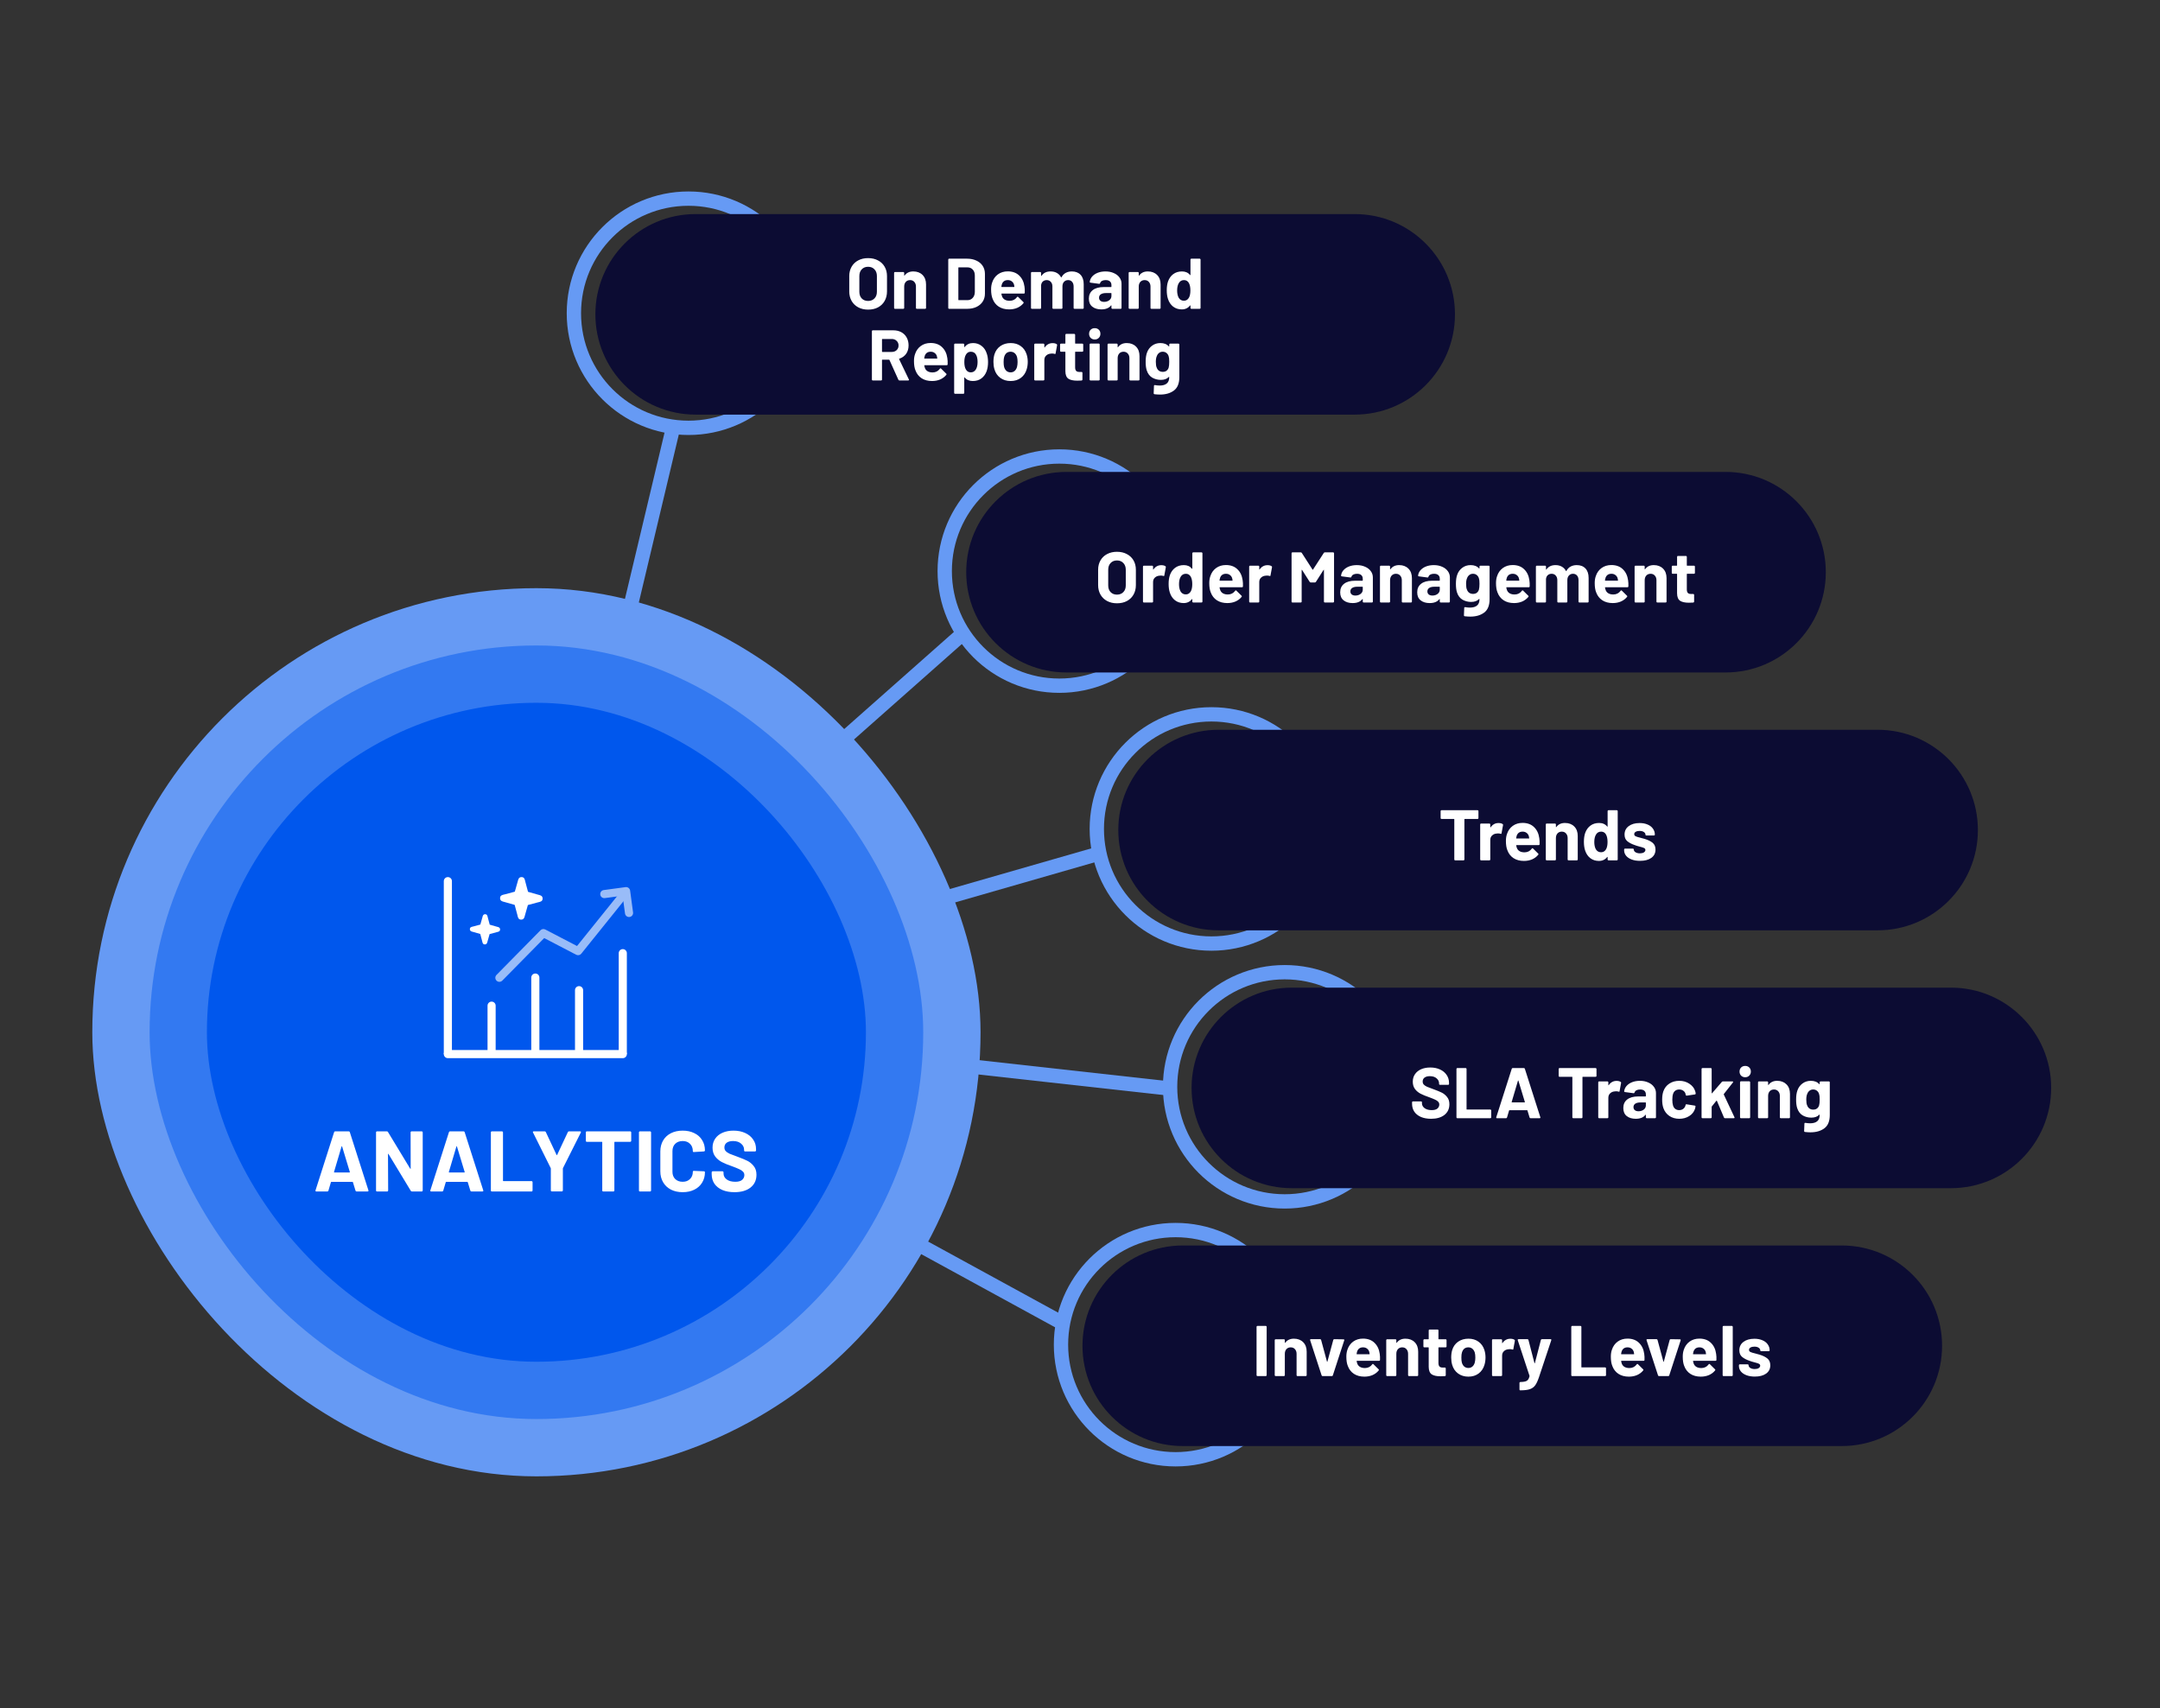
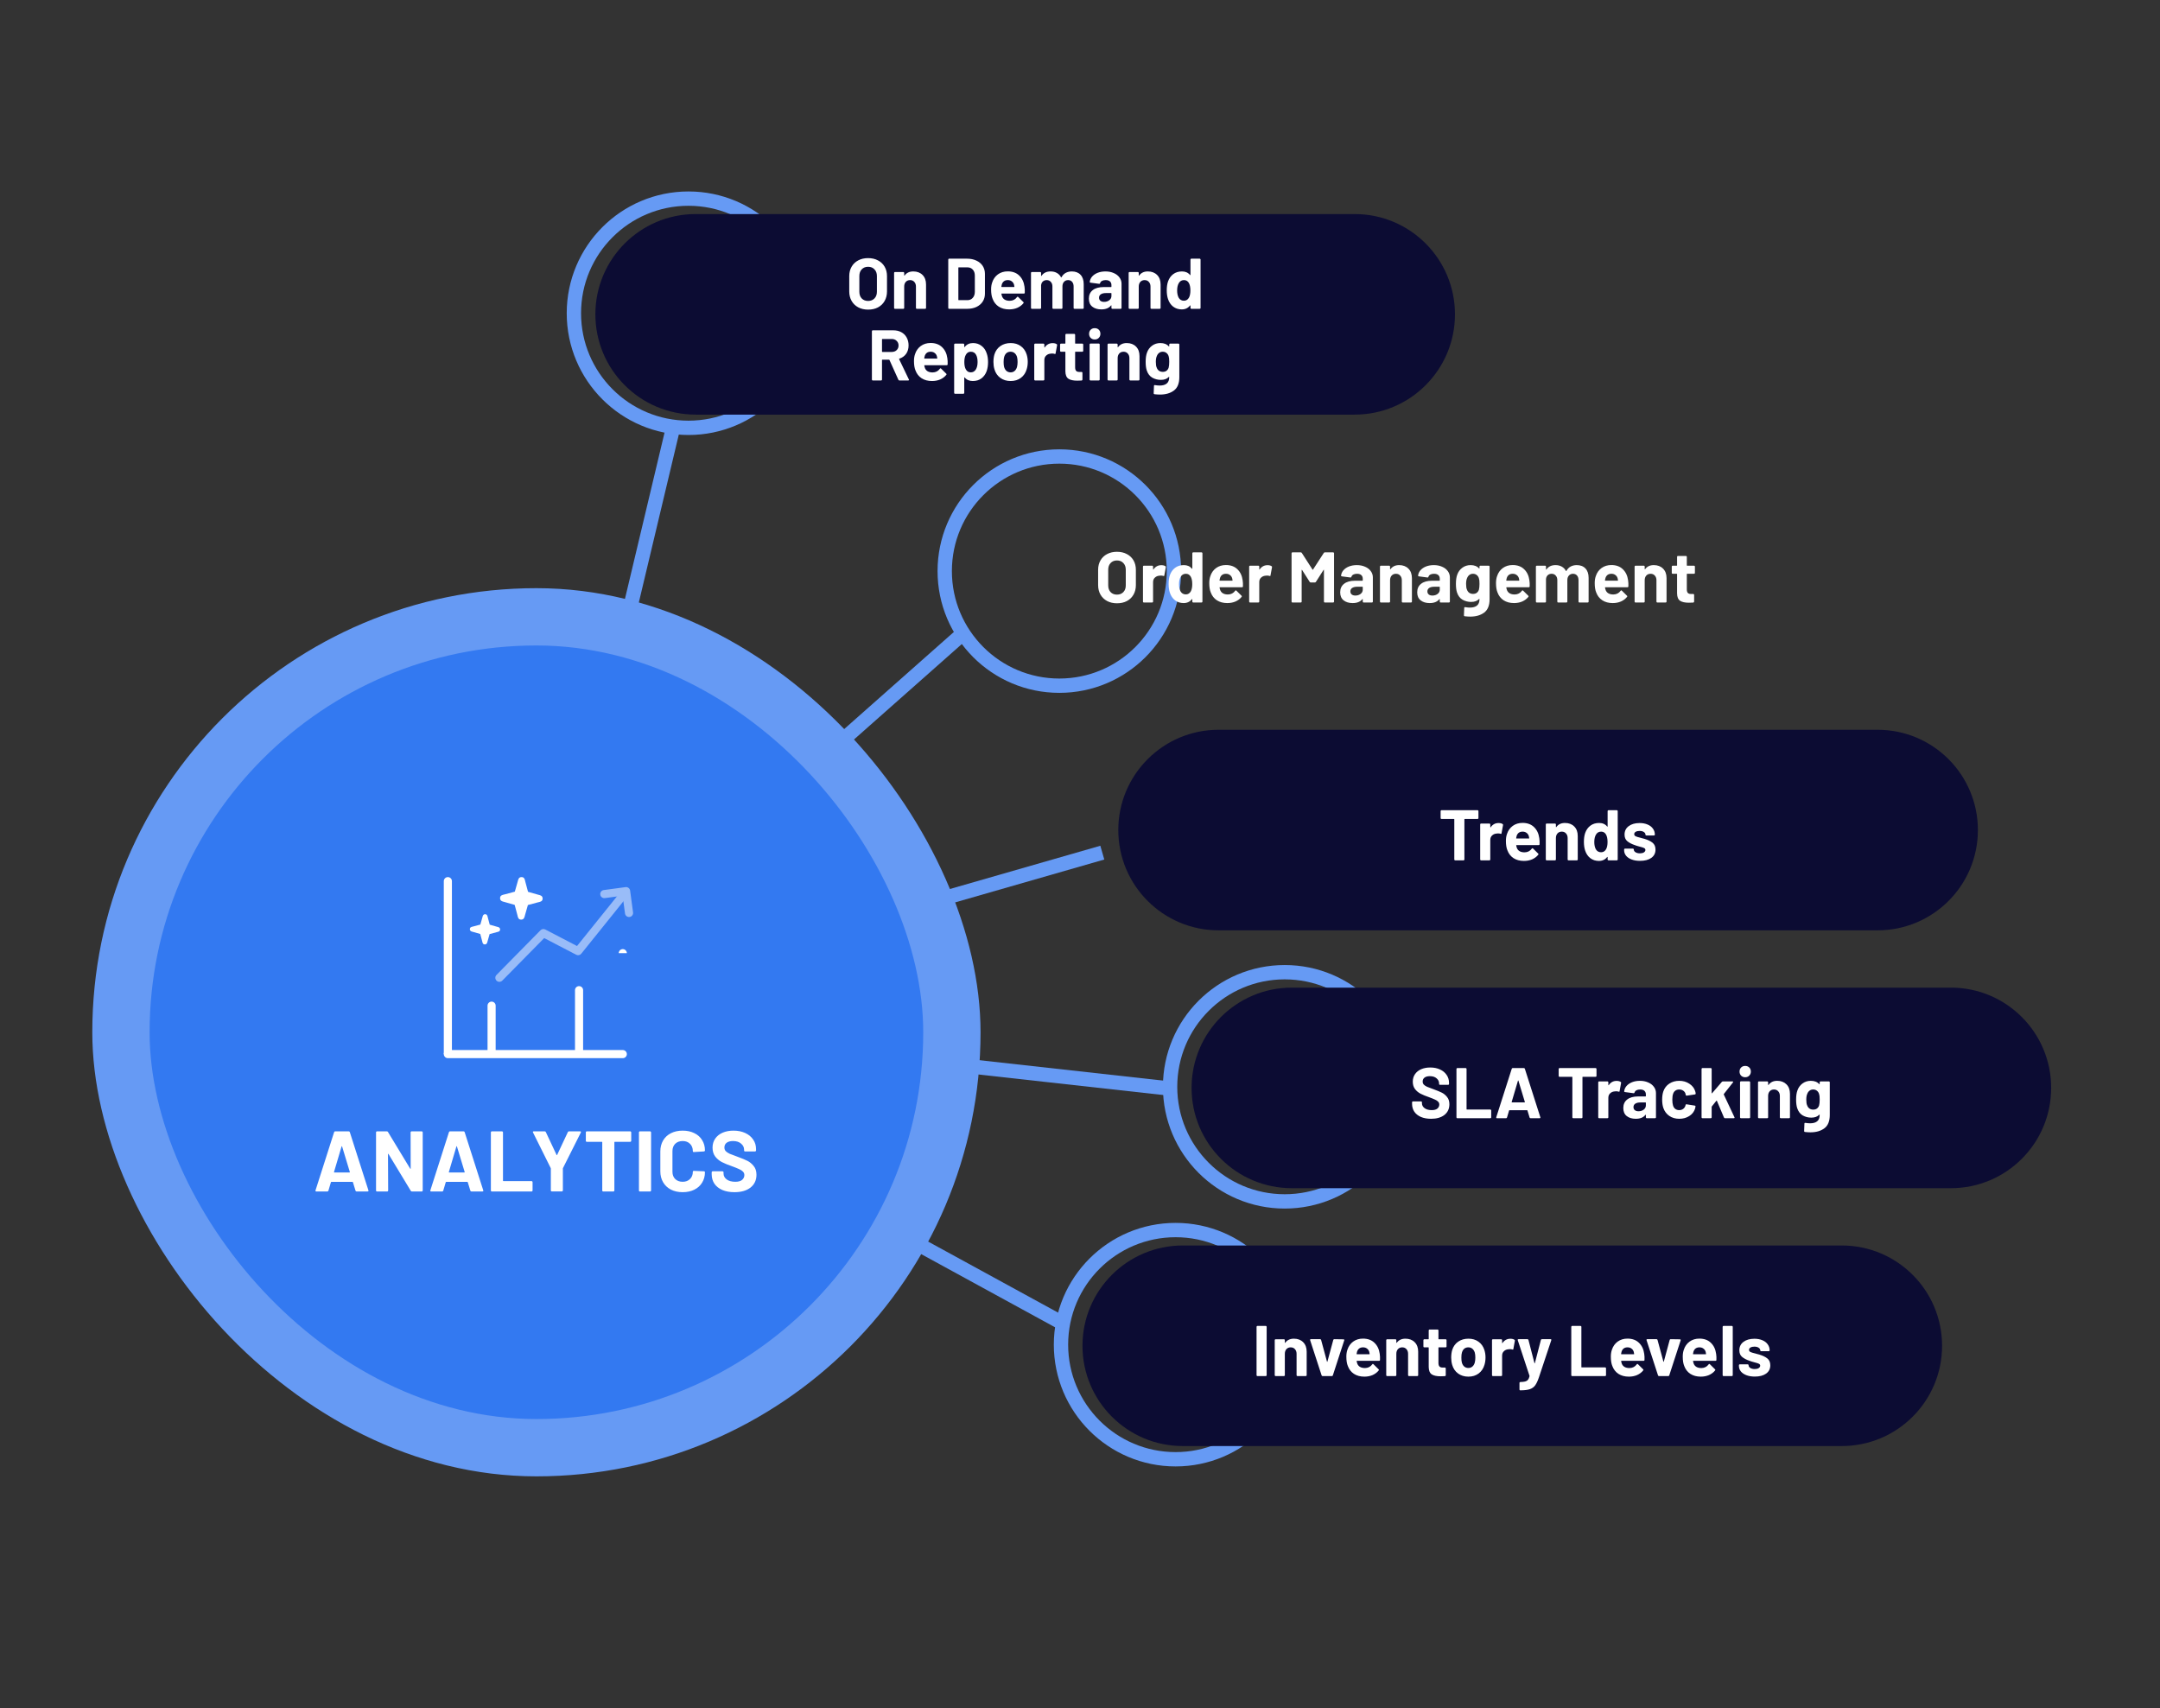
<svg xmlns="http://www.w3.org/2000/svg" width="392" height="310" viewBox="0 0 392 310" fill="none">
  <rect x="0" y="0" width="392" height="310" fill="#333333" stroke="none" />
-   <circle cx="219.85" cy="150.45" r="20.8" stroke="#669AF4" stroke-width="2.6" />
  <path d="M202.95 150.65C202.95 140.599 211.099 132.45 221.15 132.45H340.75C350.802 132.45 358.95 140.599 358.95 150.65C358.95 160.702 350.802 168.85 340.75 168.85H221.15C211.099 168.85 202.95 160.702 202.95 150.65Z" fill="#0C0C33" />
  <path d="M268.154 147.05C268.197 147.05 268.232 147.068 268.258 147.102C268.293 147.128 268.31 147.163 268.31 147.206V148.48C268.31 148.524 268.293 148.563 268.258 148.597C268.232 148.623 268.197 148.636 268.154 148.636H265.827C265.784 148.636 265.762 148.658 265.762 148.701V155.994C265.762 156.038 265.745 156.077 265.71 156.111C265.684 156.137 265.649 156.15 265.606 156.15H264.085C264.042 156.15 264.003 156.137 263.968 156.111C263.942 156.077 263.929 156.038 263.929 155.994V148.701C263.929 148.658 263.907 148.636 263.864 148.636H261.602C261.559 148.636 261.52 148.623 261.485 148.597C261.459 148.563 261.446 148.524 261.446 148.48V147.206C261.446 147.163 261.459 147.128 261.485 147.102C261.52 147.068 261.559 147.05 261.602 147.05H268.154ZM271.954 149.377C272.266 149.377 272.513 149.438 272.695 149.559C272.764 149.594 272.79 149.659 272.773 149.754L272.5 151.236C272.491 151.34 272.431 151.371 272.318 151.327C272.188 151.284 272.036 151.262 271.863 151.262C271.794 151.262 271.698 151.271 271.577 151.288C271.265 151.314 271.001 151.431 270.784 151.639C270.567 151.839 270.459 152.107 270.459 152.445V155.994C270.459 156.038 270.442 156.077 270.407 156.111C270.381 156.137 270.346 156.15 270.303 156.15H268.782C268.739 156.15 268.7 156.137 268.665 156.111C268.639 156.077 268.626 156.038 268.626 155.994V149.624C268.626 149.581 268.639 149.546 268.665 149.52C268.7 149.486 268.739 149.468 268.782 149.468H270.303C270.346 149.468 270.381 149.486 270.407 149.52C270.442 149.546 270.459 149.581 270.459 149.624V150.118C270.459 150.144 270.468 150.162 270.485 150.17C270.502 150.179 270.515 150.175 270.524 150.157C270.879 149.637 271.356 149.377 271.954 149.377ZM279.353 152.12C279.405 152.45 279.422 152.818 279.405 153.225C279.396 153.329 279.34 153.381 279.236 153.381H275.219C275.167 153.381 275.149 153.403 275.167 153.446C275.193 153.62 275.24 153.793 275.31 153.966C275.535 154.452 275.994 154.694 276.688 154.694C277.242 154.686 277.68 154.46 278.001 154.018C278.035 153.966 278.074 153.94 278.118 153.94C278.144 153.94 278.174 153.958 278.209 153.992L279.145 154.915C279.188 154.959 279.21 154.998 279.21 155.032C279.21 155.05 279.192 155.084 279.158 155.136C278.872 155.492 278.503 155.769 278.053 155.968C277.602 156.159 277.108 156.254 276.571 156.254C275.825 156.254 275.193 156.085 274.673 155.747C274.161 155.409 273.793 154.937 273.568 154.33C273.386 153.897 273.295 153.329 273.295 152.627C273.295 152.151 273.36 151.73 273.49 151.366C273.689 150.751 274.036 150.261 274.53 149.897C275.032 149.533 275.626 149.351 276.311 149.351C277.177 149.351 277.871 149.603 278.391 150.105C278.919 150.608 279.24 151.28 279.353 152.12ZM276.324 150.937C275.778 150.937 275.418 151.193 275.245 151.704C275.21 151.817 275.18 151.956 275.154 152.12C275.154 152.164 275.175 152.185 275.219 152.185H277.468C277.52 152.185 277.537 152.164 277.52 152.12C277.476 151.869 277.455 151.748 277.455 151.756C277.377 151.496 277.238 151.297 277.039 151.158C276.848 151.011 276.61 150.937 276.324 150.937ZM284.018 149.364C284.712 149.364 285.271 149.577 285.695 150.001C286.12 150.426 286.332 151.002 286.332 151.73V155.994C286.332 156.038 286.315 156.077 286.28 156.111C286.254 156.137 286.22 156.15 286.176 156.15H284.655C284.612 156.15 284.573 156.137 284.538 156.111C284.512 156.077 284.499 156.038 284.499 155.994V152.107C284.499 151.761 284.4 151.479 284.2 151.262C284.01 151.046 283.754 150.937 283.433 150.937C283.113 150.937 282.853 151.046 282.653 151.262C282.463 151.479 282.367 151.761 282.367 152.107V155.994C282.367 156.038 282.35 156.077 282.315 156.111C282.289 156.137 282.255 156.15 282.211 156.15H280.69C280.647 156.15 280.608 156.137 280.573 156.111C280.547 156.077 280.534 156.038 280.534 155.994V149.624C280.534 149.581 280.547 149.546 280.573 149.52C280.608 149.486 280.647 149.468 280.69 149.468H282.211C282.255 149.468 282.289 149.486 282.315 149.52C282.35 149.546 282.367 149.581 282.367 149.624V150.079C282.367 150.105 282.376 150.123 282.393 150.131C282.411 150.14 282.424 150.136 282.432 150.118C282.788 149.616 283.316 149.364 284.018 149.364ZM291.752 147.206C291.752 147.163 291.765 147.128 291.791 147.102C291.826 147.068 291.865 147.05 291.908 147.05H293.429C293.473 147.05 293.507 147.068 293.533 147.102C293.568 147.128 293.585 147.163 293.585 147.206V155.994C293.585 156.038 293.568 156.077 293.533 156.111C293.507 156.137 293.473 156.15 293.429 156.15H291.908C291.865 156.15 291.826 156.137 291.791 156.111C291.765 156.077 291.752 156.038 291.752 155.994V155.565C291.752 155.539 291.744 155.526 291.726 155.526C291.709 155.518 291.692 155.522 291.674 155.539C291.31 156.016 290.812 156.254 290.179 156.254C289.573 156.254 289.048 156.085 288.606 155.747C288.173 155.409 287.861 154.946 287.67 154.356C287.523 153.906 287.449 153.381 287.449 152.783C287.449 152.168 287.527 151.631 287.683 151.171C287.883 150.617 288.195 150.179 288.619 149.858C289.053 149.529 289.586 149.364 290.218 149.364C290.842 149.364 291.328 149.581 291.674 150.014C291.692 150.04 291.709 150.049 291.726 150.04C291.744 150.032 291.752 150.014 291.752 149.988V147.206ZM291.479 154.122C291.653 153.802 291.739 153.364 291.739 152.809C291.739 152.229 291.644 151.774 291.453 151.444C291.254 151.106 290.964 150.937 290.582 150.937C290.175 150.937 289.867 151.106 289.659 151.444C289.443 151.782 289.334 152.242 289.334 152.822C289.334 153.342 289.425 153.776 289.607 154.122C289.824 154.495 290.145 154.681 290.569 154.681C290.959 154.681 291.263 154.495 291.479 154.122ZM297.634 156.241C297.053 156.241 296.546 156.159 296.113 155.994C295.679 155.83 295.341 155.6 295.099 155.305C294.865 155.011 294.748 154.677 294.748 154.304V154.174C294.748 154.131 294.761 154.096 294.787 154.07C294.821 154.036 294.86 154.018 294.904 154.018H296.347C296.39 154.018 296.425 154.036 296.451 154.07C296.485 154.096 296.503 154.131 296.503 154.174V154.187C296.503 154.378 296.607 154.543 296.815 154.681C297.031 154.811 297.3 154.876 297.621 154.876C297.915 154.876 298.154 154.82 298.336 154.707C298.518 154.586 298.609 154.439 298.609 154.265C298.609 154.109 298.531 153.992 298.375 153.914C298.219 153.836 297.963 153.754 297.608 153.667C297.2 153.563 296.88 153.464 296.646 153.368C296.091 153.178 295.649 152.944 295.32 152.666C294.99 152.389 294.826 151.99 294.826 151.47C294.826 150.829 295.073 150.322 295.567 149.949C296.069 149.568 296.732 149.377 297.556 149.377C298.11 149.377 298.596 149.468 299.012 149.65C299.428 149.824 299.748 150.071 299.974 150.391C300.208 150.712 300.325 151.076 300.325 151.483C300.325 151.527 300.307 151.566 300.273 151.6C300.247 151.626 300.212 151.639 300.169 151.639H298.778C298.734 151.639 298.695 151.626 298.661 151.6C298.635 151.566 298.622 151.527 298.622 151.483C298.622 151.293 298.522 151.132 298.323 151.002C298.132 150.872 297.876 150.807 297.556 150.807C297.27 150.807 297.036 150.859 296.854 150.963C296.672 151.067 296.581 151.21 296.581 151.392C296.581 151.566 296.667 151.696 296.841 151.782C297.023 151.869 297.322 151.96 297.738 152.055C297.833 152.081 297.941 152.112 298.063 152.146C298.184 152.172 298.314 152.207 298.453 152.25C299.068 152.432 299.553 152.666 299.909 152.952C300.264 153.238 300.442 153.654 300.442 154.2C300.442 154.842 300.186 155.344 299.675 155.708C299.172 156.064 298.492 156.241 297.634 156.241Z" fill="white" />
  <circle cx="213.35" cy="244.049" r="20.8" stroke="#669AF4" stroke-width="2.6" />
  <path d="M196.45 244.25C196.45 234.198 204.599 226.05 214.65 226.05H334.25C344.302 226.05 352.45 234.198 352.45 244.25C352.45 254.301 344.302 262.45 334.25 262.45H214.65C204.599 262.45 196.45 254.301 196.45 244.25Z" fill="#0C0C33" />
  <path d="M228.198 249.75C228.154 249.75 228.115 249.737 228.081 249.711C228.055 249.676 228.042 249.637 228.042 249.594V240.806C228.042 240.763 228.055 240.728 228.081 240.702C228.115 240.667 228.154 240.65 228.198 240.65H229.719C229.762 240.65 229.797 240.667 229.823 240.702C229.857 240.728 229.875 240.763 229.875 240.806V249.594C229.875 249.637 229.857 249.676 229.823 249.711C229.797 249.737 229.762 249.75 229.719 249.75H228.198ZM234.824 242.964C235.517 242.964 236.076 243.176 236.501 243.601C236.926 244.026 237.138 244.602 237.138 245.33V249.594C237.138 249.637 237.121 249.676 237.086 249.711C237.06 249.737 237.025 249.75 236.982 249.75H235.461C235.418 249.75 235.379 249.737 235.344 249.711C235.318 249.676 235.305 249.637 235.305 249.594V245.707C235.305 245.36 235.205 245.079 235.006 244.862C234.815 244.645 234.56 244.537 234.239 244.537C233.918 244.537 233.658 244.645 233.459 244.862C233.268 245.079 233.173 245.36 233.173 245.707V249.594C233.173 249.637 233.156 249.676 233.121 249.711C233.095 249.737 233.06 249.75 233.017 249.75H231.496C231.453 249.75 231.414 249.737 231.379 249.711C231.353 249.676 231.34 249.637 231.34 249.594V243.224C231.34 243.181 231.353 243.146 231.379 243.12C231.414 243.085 231.453 243.068 231.496 243.068H233.017C233.06 243.068 233.095 243.085 233.121 243.12C233.156 243.146 233.173 243.181 233.173 243.224V243.679C233.173 243.705 233.182 243.722 233.199 243.731C233.216 243.74 233.229 243.735 233.238 243.718C233.593 243.215 234.122 242.964 234.824 242.964ZM240.016 249.75C239.93 249.75 239.873 249.707 239.847 249.62L237.767 243.237C237.759 243.22 237.754 243.198 237.754 243.172C237.754 243.094 237.802 243.055 237.897 243.055H239.574C239.67 243.055 239.73 243.098 239.756 243.185L240.822 247.124C240.831 247.15 240.844 247.163 240.861 247.163C240.879 247.163 240.892 247.15 240.9 247.124L241.966 243.185C241.992 243.098 242.053 243.055 242.148 243.055L243.825 243.081C243.877 243.081 243.916 243.098 243.942 243.133C243.968 243.159 243.973 243.202 243.955 243.263L241.888 249.62C241.862 249.707 241.806 249.75 241.719 249.75H240.016ZM250.395 245.72C250.447 246.049 250.464 246.418 250.447 246.825C250.438 246.929 250.382 246.981 250.278 246.981H246.261C246.209 246.981 246.191 247.003 246.209 247.046C246.235 247.219 246.282 247.393 246.352 247.566C246.577 248.051 247.036 248.294 247.73 248.294C248.284 248.285 248.722 248.06 249.043 247.618C249.077 247.566 249.116 247.54 249.16 247.54C249.186 247.54 249.216 247.557 249.251 247.592L250.187 248.515C250.23 248.558 250.252 248.597 250.252 248.632C250.252 248.649 250.234 248.684 250.2 248.736C249.914 249.091 249.545 249.369 249.095 249.568C248.644 249.759 248.15 249.854 247.613 249.854C246.867 249.854 246.235 249.685 245.715 249.347C245.203 249.009 244.835 248.537 244.61 247.93C244.428 247.497 244.337 246.929 244.337 246.227C244.337 245.75 244.402 245.33 244.532 244.966C244.731 244.351 245.078 243.861 245.572 243.497C246.074 243.133 246.668 242.951 247.353 242.951C248.219 242.951 248.913 243.202 249.433 243.705C249.961 244.208 250.282 244.879 250.395 245.72ZM247.366 244.537C246.82 244.537 246.46 244.793 246.287 245.304C246.252 245.417 246.222 245.555 246.196 245.72C246.196 245.763 246.217 245.785 246.261 245.785H248.51C248.562 245.785 248.579 245.763 248.562 245.72C248.518 245.469 248.497 245.347 248.497 245.356C248.419 245.096 248.28 244.897 248.081 244.758C247.89 244.611 247.652 244.537 247.366 244.537ZM255.06 242.964C255.754 242.964 256.313 243.176 256.737 243.601C257.162 244.026 257.374 244.602 257.374 245.33V249.594C257.374 249.637 257.357 249.676 257.322 249.711C257.296 249.737 257.262 249.75 257.218 249.75H255.697C255.654 249.75 255.615 249.737 255.58 249.711C255.554 249.676 255.541 249.637 255.541 249.594V245.707C255.541 245.36 255.442 245.079 255.242 244.862C255.052 244.645 254.796 244.537 254.475 244.537C254.155 244.537 253.895 244.645 253.695 244.862C253.505 245.079 253.409 245.36 253.409 245.707V249.594C253.409 249.637 253.392 249.676 253.357 249.711C253.331 249.737 253.297 249.75 253.253 249.75H251.732C251.689 249.75 251.65 249.737 251.615 249.711C251.589 249.676 251.576 249.637 251.576 249.594V243.224C251.576 243.181 251.589 243.146 251.615 243.12C251.65 243.085 251.689 243.068 251.732 243.068H253.253C253.297 243.068 253.331 243.085 253.357 243.12C253.392 243.146 253.409 243.181 253.409 243.224V243.679C253.409 243.705 253.418 243.722 253.435 243.731C253.453 243.74 253.466 243.735 253.474 243.718C253.83 243.215 254.358 242.964 255.06 242.964ZM262.521 244.381C262.521 244.424 262.503 244.463 262.469 244.498C262.443 244.524 262.408 244.537 262.365 244.537H261.117C261.073 244.537 261.052 244.559 261.052 244.602V247.358C261.052 247.644 261.108 247.856 261.221 247.995C261.342 248.134 261.533 248.203 261.793 248.203H262.222C262.265 248.203 262.3 248.22 262.326 248.255C262.36 248.281 262.378 248.316 262.378 248.359V249.594C262.378 249.689 262.326 249.746 262.222 249.763C261.858 249.78 261.598 249.789 261.442 249.789C260.722 249.789 260.185 249.672 259.83 249.438C259.474 249.195 259.292 248.745 259.284 248.086V244.602C259.284 244.559 259.262 244.537 259.219 244.537H258.478C258.434 244.537 258.395 244.524 258.361 244.498C258.335 244.463 258.322 244.424 258.322 244.381V243.224C258.322 243.181 258.335 243.146 258.361 243.12C258.395 243.085 258.434 243.068 258.478 243.068H259.219C259.262 243.068 259.284 243.046 259.284 243.003V241.456C259.284 241.413 259.297 241.378 259.323 241.352C259.357 241.317 259.396 241.3 259.44 241.3H260.896C260.939 241.3 260.974 241.317 261 241.352C261.034 241.378 261.052 241.413 261.052 241.456V243.003C261.052 243.046 261.073 243.068 261.117 243.068H262.365C262.408 243.068 262.443 243.085 262.469 243.12C262.503 243.146 262.521 243.181 262.521 243.224V244.381ZM266.486 249.854C265.758 249.854 265.134 249.663 264.614 249.282C264.094 248.901 263.739 248.381 263.548 247.722C263.427 247.315 263.366 246.873 263.366 246.396C263.366 245.885 263.427 245.425 263.548 245.018C263.748 244.377 264.107 243.874 264.627 243.51C265.147 243.146 265.771 242.964 266.499 242.964C267.21 242.964 267.817 243.146 268.319 243.51C268.822 243.865 269.177 244.364 269.385 245.005C269.524 245.438 269.593 245.893 269.593 246.37C269.593 246.838 269.533 247.276 269.411 247.683C269.221 248.359 268.865 248.892 268.345 249.282C267.834 249.663 267.214 249.854 266.486 249.854ZM266.486 248.281C266.772 248.281 267.015 248.194 267.214 248.021C267.414 247.848 267.557 247.609 267.643 247.306C267.713 247.029 267.747 246.725 267.747 246.396C267.747 246.032 267.713 245.724 267.643 245.473C267.548 245.178 267.401 244.949 267.201 244.784C267.002 244.619 266.759 244.537 266.473 244.537C266.179 244.537 265.932 244.619 265.732 244.784C265.542 244.949 265.403 245.178 265.316 245.473C265.247 245.681 265.212 245.989 265.212 246.396C265.212 246.786 265.243 247.089 265.303 247.306C265.39 247.609 265.533 247.848 265.732 248.021C265.94 248.194 266.192 248.281 266.486 248.281ZM274.1 242.977C274.412 242.977 274.659 243.038 274.841 243.159C274.91 243.194 274.936 243.259 274.919 243.354L274.646 244.836C274.637 244.94 274.576 244.97 274.464 244.927C274.334 244.884 274.182 244.862 274.009 244.862C273.939 244.862 273.844 244.871 273.723 244.888C273.411 244.914 273.146 245.031 272.93 245.239C272.713 245.438 272.605 245.707 272.605 246.045V249.594C272.605 249.637 272.587 249.676 272.553 249.711C272.527 249.737 272.492 249.75 272.449 249.75H270.928C270.884 249.75 270.845 249.737 270.811 249.711C270.785 249.676 270.772 249.637 270.772 249.594V243.224C270.772 243.181 270.785 243.146 270.811 243.12C270.845 243.085 270.884 243.068 270.928 243.068H272.449C272.492 243.068 272.527 243.085 272.553 243.12C272.587 243.146 272.605 243.181 272.605 243.224V243.718C272.605 243.744 272.613 243.761 272.631 243.77C272.648 243.779 272.661 243.774 272.67 243.757C273.025 243.237 273.502 242.977 274.1 242.977ZM275.849 252.337C275.823 252.337 275.801 252.32 275.784 252.285C275.766 252.259 275.758 252.224 275.758 252.181V250.985C275.758 250.942 275.771 250.903 275.797 250.868C275.831 250.842 275.87 250.829 275.914 250.829C276.278 250.82 276.564 250.79 276.772 250.738C276.988 250.686 277.157 250.586 277.279 250.439C277.409 250.292 277.508 250.075 277.578 249.789C277.586 249.772 277.586 249.746 277.578 249.711L275.446 243.237C275.437 243.22 275.433 243.198 275.433 243.172C275.433 243.094 275.48 243.055 275.576 243.055H277.201C277.296 243.055 277.357 243.098 277.383 243.185L278.475 247.397C278.483 247.423 278.496 247.436 278.514 247.436C278.531 247.436 278.544 247.423 278.553 247.397L279.645 243.185C279.671 243.098 279.731 243.055 279.827 243.055H281.413C281.465 243.055 281.499 243.072 281.517 243.107C281.543 243.133 281.547 243.176 281.53 243.237L279.281 249.997C279.064 250.63 278.843 251.102 278.618 251.414C278.392 251.735 278.076 251.969 277.669 252.116C277.261 252.263 276.685 252.337 275.94 252.337H275.849ZM285.314 249.75C285.271 249.75 285.232 249.737 285.197 249.711C285.171 249.676 285.158 249.637 285.158 249.594V240.806C285.158 240.763 285.171 240.728 285.197 240.702C285.232 240.667 285.271 240.65 285.314 240.65H286.835C286.878 240.65 286.913 240.667 286.939 240.702C286.974 240.728 286.991 240.763 286.991 240.806V248.112C286.991 248.155 287.013 248.177 287.056 248.177H291.307C291.35 248.177 291.385 248.194 291.411 248.229C291.446 248.255 291.463 248.29 291.463 248.333V249.594C291.463 249.637 291.446 249.676 291.411 249.711C291.385 249.737 291.35 249.75 291.307 249.75H285.314ZM298.396 245.72C298.448 246.049 298.465 246.418 298.448 246.825C298.439 246.929 298.383 246.981 298.279 246.981H294.262C294.21 246.981 294.192 247.003 294.21 247.046C294.236 247.219 294.283 247.393 294.353 247.566C294.578 248.051 295.037 248.294 295.731 248.294C296.285 248.285 296.723 248.06 297.044 247.618C297.078 247.566 297.117 247.54 297.161 247.54C297.187 247.54 297.217 247.557 297.252 247.592L298.188 248.515C298.231 248.558 298.253 248.597 298.253 248.632C298.253 248.649 298.235 248.684 298.201 248.736C297.915 249.091 297.546 249.369 297.096 249.568C296.645 249.759 296.151 249.854 295.614 249.854C294.868 249.854 294.236 249.685 293.716 249.347C293.204 249.009 292.836 248.537 292.611 247.93C292.429 247.497 292.338 246.929 292.338 246.227C292.338 245.75 292.403 245.33 292.533 244.966C292.732 244.351 293.079 243.861 293.573 243.497C294.075 243.133 294.669 242.951 295.354 242.951C296.22 242.951 296.914 243.202 297.434 243.705C297.962 244.208 298.283 244.879 298.396 245.72ZM295.367 244.537C294.821 244.537 294.461 244.793 294.288 245.304C294.253 245.417 294.223 245.555 294.197 245.72C294.197 245.763 294.218 245.785 294.262 245.785H296.511C296.563 245.785 296.58 245.763 296.563 245.72C296.519 245.469 296.498 245.347 296.498 245.356C296.42 245.096 296.281 244.897 296.082 244.758C295.891 244.611 295.653 244.537 295.367 244.537ZM301.068 249.75C300.981 249.75 300.925 249.707 300.899 249.62L298.819 243.237C298.81 243.22 298.806 243.198 298.806 243.172C298.806 243.094 298.854 243.055 298.949 243.055H300.626C300.721 243.055 300.782 243.098 300.808 243.185L301.874 247.124C301.883 247.15 301.896 247.163 301.913 247.163C301.93 247.163 301.943 247.15 301.952 247.124L303.018 243.185C303.044 243.098 303.105 243.055 303.2 243.055L304.877 243.081C304.929 243.081 304.968 243.098 304.994 243.133C305.02 243.159 305.024 243.202 305.007 243.263L302.94 249.62C302.914 249.707 302.858 249.75 302.771 249.75H301.068ZM311.446 245.72C311.498 246.049 311.516 246.418 311.498 246.825C311.49 246.929 311.433 246.981 311.329 246.981H307.312C307.26 246.981 307.243 247.003 307.26 247.046C307.286 247.219 307.334 247.393 307.403 247.566C307.629 248.051 308.088 248.294 308.781 248.294C309.336 248.285 309.774 248.06 310.094 247.618C310.129 247.566 310.168 247.54 310.211 247.54C310.237 247.54 310.268 247.557 310.302 247.592L311.238 248.515C311.282 248.558 311.303 248.597 311.303 248.632C311.303 248.649 311.286 248.684 311.251 248.736C310.965 249.091 310.597 249.369 310.146 249.568C309.696 249.759 309.202 249.854 308.664 249.854C307.919 249.854 307.286 249.685 306.766 249.347C306.255 249.009 305.887 248.537 305.661 247.93C305.479 247.497 305.388 246.929 305.388 246.227C305.388 245.75 305.453 245.33 305.583 244.966C305.783 244.351 306.129 243.861 306.623 243.497C307.126 243.133 307.72 242.951 308.404 242.951C309.271 242.951 309.964 243.202 310.484 243.705C311.013 244.208 311.334 244.879 311.446 245.72ZM308.417 244.537C307.871 244.537 307.512 244.793 307.338 245.304C307.304 245.417 307.273 245.555 307.247 245.72C307.247 245.763 307.269 245.785 307.312 245.785H309.561C309.613 245.785 309.631 245.763 309.613 245.72C309.57 245.469 309.548 245.347 309.548 245.356C309.47 245.096 309.332 244.897 309.132 244.758C308.942 244.611 308.703 244.537 308.417 244.537ZM312.784 249.75C312.741 249.75 312.702 249.737 312.667 249.711C312.641 249.676 312.628 249.637 312.628 249.594V240.806C312.628 240.763 312.641 240.728 312.667 240.702C312.702 240.667 312.741 240.65 312.784 240.65H314.305C314.348 240.65 314.383 240.667 314.409 240.702C314.444 240.728 314.461 240.763 314.461 240.806V249.594C314.461 249.637 314.444 249.676 314.409 249.711C314.383 249.737 314.348 249.75 314.305 249.75H312.784ZM318.467 249.841C317.886 249.841 317.379 249.759 316.946 249.594C316.512 249.429 316.174 249.2 315.932 248.905C315.698 248.61 315.581 248.277 315.581 247.904V247.774C315.581 247.731 315.594 247.696 315.62 247.67C315.654 247.635 315.693 247.618 315.737 247.618H317.18C317.223 247.618 317.258 247.635 317.284 247.67C317.318 247.696 317.336 247.731 317.336 247.774V247.787C317.336 247.978 317.44 248.142 317.648 248.281C317.864 248.411 318.133 248.476 318.454 248.476C318.748 248.476 318.987 248.42 319.169 248.307C319.351 248.186 319.442 248.038 319.442 247.865C319.442 247.709 319.364 247.592 319.208 247.514C319.052 247.436 318.796 247.354 318.441 247.267C318.033 247.163 317.713 247.063 317.479 246.968C316.924 246.777 316.482 246.543 316.153 246.266C315.823 245.989 315.659 245.59 315.659 245.07C315.659 244.429 315.906 243.922 316.4 243.549C316.902 243.168 317.565 242.977 318.389 242.977C318.943 242.977 319.429 243.068 319.845 243.25C320.261 243.423 320.581 243.67 320.807 243.991C321.041 244.312 321.158 244.676 321.158 245.083C321.158 245.126 321.14 245.165 321.106 245.2C321.08 245.226 321.045 245.239 321.002 245.239H319.611C319.567 245.239 319.528 245.226 319.494 245.2C319.468 245.165 319.455 245.126 319.455 245.083C319.455 244.892 319.355 244.732 319.156 244.602C318.965 244.472 318.709 244.407 318.389 244.407C318.103 244.407 317.869 244.459 317.687 244.563C317.505 244.667 317.414 244.81 317.414 244.992C317.414 245.165 317.5 245.295 317.674 245.382C317.856 245.469 318.155 245.56 318.571 245.655C318.666 245.681 318.774 245.711 318.896 245.746C319.017 245.772 319.147 245.807 319.286 245.85C319.901 246.032 320.386 246.266 320.742 246.552C321.097 246.838 321.275 247.254 321.275 247.8C321.275 248.441 321.019 248.944 320.508 249.308C320.005 249.663 319.325 249.841 318.467 249.841Z" fill="white" />
  <circle cx="233.15" cy="197.249" r="20.8" stroke="#669AF4" stroke-width="2.6" />
  <path d="M216.25 197.45C216.25 187.398 224.398 179.25 234.45 179.25H354.05C364.102 179.25 372.25 187.398 372.25 197.45C372.25 207.502 364.102 215.65 354.05 215.65H234.45C224.398 215.65 216.25 207.502 216.25 197.45Z" fill="#0C0C33" />
  <path d="M259.709 203.054C259.015 203.054 258.409 202.946 257.889 202.729C257.369 202.504 256.966 202.188 256.68 201.78C256.402 201.364 256.264 200.883 256.264 200.337V200.051C256.264 200.008 256.277 199.973 256.303 199.947C256.337 199.913 256.376 199.895 256.42 199.895H257.902C257.945 199.895 257.98 199.913 258.006 199.947C258.04 199.973 258.058 200.008 258.058 200.051V200.246C258.058 200.593 258.218 200.888 258.539 201.13C258.859 201.364 259.293 201.481 259.839 201.481C260.298 201.481 260.64 201.386 260.866 201.195C261.091 200.996 261.204 200.753 261.204 200.467C261.204 200.259 261.134 200.086 260.996 199.947C260.857 199.8 260.666 199.674 260.424 199.57C260.19 199.458 259.813 199.306 259.293 199.115C258.712 198.916 258.218 198.712 257.811 198.504C257.412 198.296 257.074 198.015 256.797 197.659C256.528 197.295 256.394 196.849 256.394 196.32C256.394 195.8 256.528 195.345 256.797 194.955C257.065 194.565 257.438 194.266 257.915 194.058C258.391 193.85 258.942 193.746 259.566 193.746C260.224 193.746 260.809 193.863 261.321 194.097C261.841 194.331 262.244 194.661 262.53 195.085C262.824 195.501 262.972 195.987 262.972 196.541V196.736C262.972 196.78 262.954 196.819 262.92 196.853C262.894 196.879 262.859 196.892 262.816 196.892H261.321C261.277 196.892 261.238 196.879 261.204 196.853C261.178 196.819 261.165 196.78 261.165 196.736V196.632C261.165 196.268 261.013 195.961 260.71 195.709C260.415 195.449 260.008 195.319 259.488 195.319C259.08 195.319 258.76 195.406 258.526 195.579C258.3 195.753 258.188 195.991 258.188 196.294C258.188 196.511 258.253 196.693 258.383 196.84C258.521 196.988 258.721 197.122 258.981 197.243C259.249 197.356 259.661 197.512 260.216 197.711C260.831 197.937 261.312 198.136 261.659 198.309C262.014 198.483 262.33 198.743 262.608 199.089C262.894 199.427 263.037 199.869 263.037 200.415C263.037 201.23 262.738 201.876 262.14 202.352C261.542 202.82 260.731 203.054 259.709 203.054ZM264.476 202.95C264.433 202.95 264.394 202.937 264.359 202.911C264.333 202.877 264.32 202.838 264.32 202.794V194.006C264.32 193.963 264.333 193.928 264.359 193.902C264.394 193.868 264.433 193.85 264.476 193.85H265.997C266.04 193.85 266.075 193.868 266.101 193.902C266.136 193.928 266.153 193.963 266.153 194.006V201.312C266.153 201.356 266.175 201.377 266.218 201.377H270.469C270.512 201.377 270.547 201.395 270.573 201.429C270.608 201.455 270.625 201.49 270.625 201.533V202.794C270.625 202.838 270.608 202.877 270.573 202.911C270.547 202.937 270.512 202.95 270.469 202.95H264.476ZM277.76 202.95C277.674 202.95 277.617 202.907 277.591 202.82L277.201 201.546C277.184 201.512 277.162 201.494 277.136 201.494H273.938C273.912 201.494 273.891 201.512 273.873 201.546L273.496 202.82C273.47 202.907 273.414 202.95 273.327 202.95H271.676C271.624 202.95 271.585 202.937 271.559 202.911C271.533 202.877 271.529 202.829 271.546 202.768L274.354 193.98C274.38 193.894 274.437 193.85 274.523 193.85H276.564C276.651 193.85 276.707 193.894 276.733 193.98L279.541 202.768C279.55 202.786 279.554 202.807 279.554 202.833C279.554 202.911 279.507 202.95 279.411 202.95H277.76ZM274.341 199.999C274.333 200.051 274.35 200.077 274.393 200.077H276.681C276.733 200.077 276.751 200.051 276.733 199.999L275.563 196.138C275.555 196.104 275.542 196.091 275.524 196.099C275.507 196.099 275.494 196.112 275.485 196.138L274.341 199.999ZM289.579 193.85C289.622 193.85 289.657 193.868 289.683 193.902C289.717 193.928 289.735 193.963 289.735 194.006V195.28C289.735 195.324 289.717 195.363 289.683 195.397C289.657 195.423 289.622 195.436 289.579 195.436H287.252C287.208 195.436 287.187 195.458 287.187 195.501V202.794C287.187 202.838 287.169 202.877 287.135 202.911C287.109 202.937 287.074 202.95 287.031 202.95H285.51C285.466 202.95 285.427 202.937 285.393 202.911C285.367 202.877 285.354 202.838 285.354 202.794V195.501C285.354 195.458 285.332 195.436 285.289 195.436H283.027C282.983 195.436 282.944 195.423 282.91 195.397C282.884 195.363 282.871 195.324 282.871 195.28V194.006C282.871 193.963 282.884 193.928 282.91 193.902C282.944 193.868 282.983 193.85 283.027 193.85H289.579ZM293.379 196.177C293.691 196.177 293.938 196.238 294.12 196.359C294.189 196.394 294.215 196.459 294.198 196.554L293.925 198.036C293.916 198.14 293.855 198.171 293.743 198.127C293.613 198.084 293.461 198.062 293.288 198.062C293.218 198.062 293.123 198.071 293.002 198.088C292.69 198.114 292.425 198.231 292.209 198.439C291.992 198.639 291.884 198.907 291.884 199.245V202.794C291.884 202.838 291.866 202.877 291.832 202.911C291.806 202.937 291.771 202.95 291.728 202.95H290.207C290.163 202.95 290.124 202.937 290.09 202.911C290.064 202.877 290.051 202.838 290.051 202.794V196.424C290.051 196.381 290.064 196.346 290.09 196.32C290.124 196.286 290.163 196.268 290.207 196.268H291.728C291.771 196.268 291.806 196.286 291.832 196.32C291.866 196.346 291.884 196.381 291.884 196.424V196.918C291.884 196.944 291.892 196.962 291.91 196.97C291.927 196.979 291.94 196.975 291.949 196.957C292.304 196.437 292.781 196.177 293.379 196.177ZM297.616 196.164C298.18 196.164 298.682 196.264 299.124 196.463C299.566 196.654 299.909 196.918 300.151 197.256C300.403 197.594 300.528 197.971 300.528 198.387V202.794C300.528 202.838 300.511 202.877 300.476 202.911C300.45 202.937 300.416 202.95 300.372 202.95H298.851C298.808 202.95 298.769 202.937 298.734 202.911C298.708 202.877 298.695 202.838 298.695 202.794V202.365C298.695 202.339 298.687 202.322 298.669 202.313C298.652 202.305 298.635 202.313 298.617 202.339C298.253 202.816 297.668 203.054 296.862 203.054C296.186 203.054 295.64 202.89 295.224 202.56C294.808 202.231 294.6 201.746 294.6 201.104C294.6 200.437 294.834 199.921 295.302 199.557C295.77 199.185 296.438 198.998 297.304 198.998H298.63C298.674 198.998 298.695 198.977 298.695 198.933V198.647C298.695 198.361 298.609 198.14 298.435 197.984C298.262 197.82 298.002 197.737 297.655 197.737C297.387 197.737 297.161 197.785 296.979 197.88C296.806 197.976 296.693 198.11 296.641 198.283C296.615 198.379 296.559 198.422 296.472 198.413L294.899 198.205C294.795 198.188 294.748 198.149 294.756 198.088C294.791 197.724 294.934 197.395 295.185 197.1C295.445 196.806 295.783 196.576 296.199 196.411C296.624 196.247 297.096 196.164 297.616 196.164ZM297.356 201.689C297.729 201.689 298.045 201.59 298.305 201.39C298.565 201.191 298.695 200.935 298.695 200.623V200.155C298.695 200.112 298.674 200.09 298.63 200.09H297.694C297.304 200.09 296.997 200.164 296.771 200.311C296.555 200.459 296.446 200.667 296.446 200.935C296.446 201.169 296.529 201.356 296.693 201.494C296.858 201.624 297.079 201.689 297.356 201.689ZM304.757 203.054C304.064 203.054 303.462 202.881 302.95 202.534C302.448 202.188 302.088 201.711 301.871 201.104C301.724 200.671 301.65 200.16 301.65 199.57C301.65 198.99 301.724 198.487 301.871 198.062C302.079 197.473 302.439 197.009 302.95 196.671C303.462 196.333 304.064 196.164 304.757 196.164C305.451 196.164 306.057 196.338 306.577 196.684C307.106 197.031 307.457 197.469 307.63 197.997C307.7 198.205 307.734 198.361 307.734 198.465V198.491C307.734 198.569 307.691 198.617 307.604 198.634L306.109 198.855H306.083C306.005 198.855 305.953 198.812 305.927 198.725L305.888 198.517C305.828 198.292 305.693 198.106 305.485 197.958C305.277 197.811 305.03 197.737 304.744 197.737C304.467 197.737 304.233 197.807 304.042 197.945C303.852 198.084 303.717 198.275 303.639 198.517C303.544 198.777 303.496 199.133 303.496 199.583C303.496 200.034 303.54 200.389 303.626 200.649C303.704 200.909 303.839 201.113 304.029 201.26C304.229 201.408 304.467 201.481 304.744 201.481C305.013 201.481 305.247 201.412 305.446 201.273C305.654 201.126 305.797 200.927 305.875 200.675C305.884 200.658 305.888 200.632 305.888 200.597C305.897 200.589 305.901 200.576 305.901 200.558C305.91 200.454 305.971 200.411 306.083 200.428L307.578 200.662C307.665 200.68 307.708 200.727 307.708 200.805C307.708 200.875 307.682 201.005 307.63 201.195C307.448 201.776 307.093 202.231 306.564 202.56C306.044 202.89 305.442 203.054 304.757 203.054ZM308.958 202.95C308.914 202.95 308.875 202.937 308.841 202.911C308.815 202.877 308.802 202.838 308.802 202.794V194.006C308.802 193.963 308.815 193.928 308.841 193.902C308.875 193.868 308.914 193.85 308.958 193.85H310.479C310.522 193.85 310.557 193.868 310.583 193.902C310.617 193.928 310.635 193.963 310.635 194.006V198.387C310.635 198.413 310.643 198.431 310.661 198.439C310.678 198.439 310.695 198.431 310.713 198.413L312.481 196.359C312.541 196.299 312.606 196.268 312.676 196.268H314.405C314.491 196.268 314.535 196.299 314.535 196.359C314.535 196.385 314.522 196.42 314.496 196.463L312.845 198.556C312.827 198.591 312.823 198.621 312.832 198.647L314.769 202.768C314.786 202.803 314.795 202.829 314.795 202.846C314.795 202.916 314.747 202.95 314.652 202.95H313.053C312.966 202.95 312.905 202.911 312.871 202.833L311.584 199.791C311.575 199.774 311.558 199.765 311.532 199.765C311.514 199.757 311.501 199.761 311.493 199.778L310.661 200.818C310.643 200.853 310.635 200.879 310.635 200.896V202.794C310.635 202.838 310.617 202.877 310.583 202.911C310.557 202.937 310.522 202.95 310.479 202.95H308.958ZM316.721 195.514C316.427 195.514 316.18 195.419 315.98 195.228C315.79 195.029 315.694 194.782 315.694 194.487C315.694 194.184 315.79 193.937 315.98 193.746C316.171 193.556 316.418 193.46 316.721 193.46C317.025 193.46 317.272 193.556 317.462 193.746C317.653 193.937 317.748 194.184 317.748 194.487C317.748 194.782 317.649 195.029 317.449 195.228C317.259 195.419 317.016 195.514 316.721 195.514ZM315.941 202.95C315.898 202.95 315.859 202.937 315.824 202.911C315.798 202.877 315.785 202.838 315.785 202.794V196.411C315.785 196.368 315.798 196.333 315.824 196.307C315.859 196.273 315.898 196.255 315.941 196.255H317.462C317.506 196.255 317.54 196.273 317.566 196.307C317.601 196.333 317.618 196.368 317.618 196.411V202.794C317.618 202.838 317.601 202.877 317.566 202.911C317.54 202.937 317.506 202.95 317.462 202.95H315.941ZM322.531 196.164C323.224 196.164 323.783 196.377 324.208 196.801C324.633 197.226 324.845 197.802 324.845 198.53V202.794C324.845 202.838 324.828 202.877 324.793 202.911C324.767 202.937 324.732 202.95 324.689 202.95H323.168C323.125 202.95 323.086 202.937 323.051 202.911C323.025 202.877 323.012 202.838 323.012 202.794V198.907C323.012 198.561 322.912 198.279 322.713 198.062C322.522 197.846 322.267 197.737 321.946 197.737C321.625 197.737 321.365 197.846 321.166 198.062C320.975 198.279 320.88 198.561 320.88 198.907V202.794C320.88 202.838 320.863 202.877 320.828 202.911C320.802 202.937 320.767 202.95 320.724 202.95H319.203C319.16 202.95 319.121 202.937 319.086 202.911C319.06 202.877 319.047 202.838 319.047 202.794V196.424C319.047 196.381 319.06 196.346 319.086 196.32C319.121 196.286 319.16 196.268 319.203 196.268H320.724C320.767 196.268 320.802 196.286 320.828 196.32C320.863 196.346 320.88 196.381 320.88 196.424V196.879C320.88 196.905 320.889 196.923 320.906 196.931C320.923 196.94 320.936 196.936 320.945 196.918C321.3 196.416 321.829 196.164 322.531 196.164ZM330.238 196.424C330.238 196.381 330.251 196.346 330.277 196.32C330.312 196.286 330.351 196.268 330.394 196.268H331.915C331.959 196.268 331.993 196.286 332.019 196.32C332.054 196.346 332.071 196.381 332.071 196.424V202.352C332.071 203.488 331.742 204.298 331.083 204.783C330.433 205.269 329.593 205.511 328.561 205.511C328.258 205.511 327.92 205.49 327.547 205.446C327.461 205.438 327.417 205.381 327.417 205.277L327.469 203.938C327.469 203.826 327.53 203.778 327.651 203.795C327.963 203.847 328.249 203.873 328.509 203.873C329.064 203.873 329.489 203.752 329.783 203.509C330.087 203.267 330.238 202.877 330.238 202.339C330.238 202.313 330.23 202.3 330.212 202.3C330.195 202.292 330.178 202.296 330.16 202.313C329.831 202.669 329.35 202.846 328.717 202.846C328.154 202.846 327.634 202.712 327.157 202.443C326.689 202.166 326.356 201.724 326.156 201.117C326.026 200.719 325.961 200.203 325.961 199.57C325.961 198.894 326.039 198.344 326.195 197.919C326.377 197.391 326.685 196.966 327.118 196.645C327.552 196.325 328.054 196.164 328.626 196.164C329.294 196.164 329.805 196.364 330.16 196.762C330.178 196.78 330.195 196.788 330.212 196.788C330.23 196.78 330.238 196.762 330.238 196.736V196.424ZM330.134 200.623C330.204 200.363 330.238 200.008 330.238 199.557C330.238 199.289 330.23 199.081 330.212 198.933C330.195 198.786 330.165 198.647 330.121 198.517C330.043 198.283 329.913 198.097 329.731 197.958C329.549 197.811 329.324 197.737 329.055 197.737C328.795 197.737 328.574 197.811 328.392 197.958C328.21 198.097 328.076 198.283 327.989 198.517C327.868 198.777 327.807 199.128 327.807 199.57C327.807 200.056 327.859 200.402 327.963 200.61C328.041 200.844 328.176 201.035 328.366 201.182C328.566 201.321 328.8 201.39 329.068 201.39C329.346 201.39 329.575 201.321 329.757 201.182C329.939 201.035 330.065 200.849 330.134 200.623Z" fill="white" />
  <circle cx="192.25" cy="103.65" r="20.8" stroke="#669AF4" stroke-width="2.6" />
-   <path d="M175.35 103.85C175.35 93.799 183.499 85.65 193.55 85.65H313.15C323.202 85.65 331.35 93.799 331.35 103.85C331.35 113.902 323.202 122.05 313.15 122.05H193.55C183.499 122.05 175.35 113.902 175.35 103.85Z" fill="#0C0C33" />
  <path d="M202.708 109.494C202.032 109.494 201.434 109.355 200.914 109.078C200.402 108.8 200.004 108.415 199.718 107.921C199.432 107.418 199.289 106.842 199.289 106.192V103.41C199.289 102.768 199.432 102.201 199.718 101.707C200.004 101.213 200.402 100.831 200.914 100.563C201.434 100.285 202.032 100.147 202.708 100.147C203.392 100.147 203.99 100.285 204.502 100.563C205.022 100.831 205.425 101.213 205.711 101.707C205.997 102.201 206.14 102.768 206.14 103.41V106.192C206.14 106.842 205.997 107.418 205.711 107.921C205.425 108.423 205.022 108.813 204.502 109.091C203.99 109.359 203.392 109.494 202.708 109.494ZM202.708 107.921C203.184 107.921 203.57 107.769 203.865 107.466C204.159 107.162 204.307 106.759 204.307 106.257V103.397C204.307 102.894 204.159 102.491 203.865 102.188C203.579 101.876 203.193 101.72 202.708 101.72C202.231 101.72 201.845 101.876 201.551 102.188C201.265 102.491 201.122 102.894 201.122 103.397V106.257C201.122 106.759 201.265 107.162 201.551 107.466C201.845 107.769 202.231 107.921 202.708 107.921ZM210.756 102.578C211.068 102.578 211.315 102.638 211.497 102.76C211.566 102.794 211.592 102.859 211.575 102.955L211.302 104.437C211.293 104.541 211.232 104.571 211.12 104.528C210.99 104.484 210.838 104.463 210.665 104.463C210.595 104.463 210.5 104.471 210.379 104.489C210.067 104.515 209.802 104.632 209.586 104.84C209.369 105.039 209.261 105.308 209.261 105.646V109.195C209.261 109.238 209.243 109.277 209.209 109.312C209.183 109.338 209.148 109.351 209.105 109.351H207.584C207.54 109.351 207.501 109.338 207.467 109.312C207.441 109.277 207.428 109.238 207.428 109.195V102.825C207.428 102.781 207.441 102.747 207.467 102.721C207.501 102.686 207.54 102.669 207.584 102.669H209.105C209.148 102.669 209.183 102.686 209.209 102.721C209.243 102.747 209.261 102.781 209.261 102.825V103.319C209.261 103.345 209.269 103.362 209.287 103.371C209.304 103.379 209.317 103.375 209.326 103.358C209.681 102.838 210.158 102.578 210.756 102.578ZM216.386 100.407C216.386 100.363 216.399 100.329 216.425 100.303C216.46 100.268 216.499 100.251 216.542 100.251H218.063C218.107 100.251 218.141 100.268 218.167 100.303C218.202 100.329 218.219 100.363 218.219 100.407V109.195C218.219 109.238 218.202 109.277 218.167 109.312C218.141 109.338 218.107 109.351 218.063 109.351H216.542C216.499 109.351 216.46 109.338 216.425 109.312C216.399 109.277 216.386 109.238 216.386 109.195V108.766C216.386 108.74 216.378 108.727 216.36 108.727C216.343 108.718 216.326 108.722 216.308 108.74C215.944 109.216 215.446 109.455 214.813 109.455C214.207 109.455 213.682 109.286 213.24 108.948C212.807 108.61 212.495 108.146 212.304 107.557C212.157 107.106 212.083 106.582 212.083 105.984C212.083 105.368 212.161 104.831 212.317 104.372C212.517 103.817 212.829 103.379 213.253 103.059C213.687 102.729 214.22 102.565 214.852 102.565C215.476 102.565 215.962 102.781 216.308 103.215C216.326 103.241 216.343 103.249 216.36 103.241C216.378 103.232 216.386 103.215 216.386 103.189V100.407ZM216.113 107.323C216.287 107.002 216.373 106.564 216.373 106.01C216.373 105.429 216.278 104.974 216.087 104.645C215.888 104.307 215.598 104.138 215.216 104.138C214.809 104.138 214.501 104.307 214.293 104.645C214.077 104.983 213.968 105.442 213.968 106.023C213.968 106.543 214.059 106.976 214.241 107.323C214.458 107.695 214.779 107.882 215.203 107.882C215.593 107.882 215.897 107.695 216.113 107.323ZM225.518 105.321C225.57 105.65 225.587 106.018 225.57 106.426C225.561 106.53 225.505 106.582 225.401 106.582H221.384C221.332 106.582 221.314 106.603 221.332 106.647C221.358 106.82 221.405 106.993 221.475 107.167C221.7 107.652 222.159 107.895 222.853 107.895C223.407 107.886 223.845 107.661 224.166 107.219C224.2 107.167 224.239 107.141 224.283 107.141C224.309 107.141 224.339 107.158 224.374 107.193L225.31 108.116C225.353 108.159 225.375 108.198 225.375 108.233C225.375 108.25 225.357 108.285 225.323 108.337C225.037 108.692 224.668 108.969 224.218 109.169C223.767 109.359 223.273 109.455 222.736 109.455C221.99 109.455 221.358 109.286 220.838 108.948C220.326 108.61 219.958 108.137 219.733 107.531C219.551 107.097 219.46 106.53 219.46 105.828C219.46 105.351 219.525 104.931 219.655 104.567C219.854 103.951 220.201 103.462 220.695 103.098C221.197 102.734 221.791 102.552 222.476 102.552C223.342 102.552 224.036 102.803 224.556 103.306C225.084 103.808 225.405 104.48 225.518 105.321ZM222.489 104.138C221.943 104.138 221.583 104.393 221.41 104.905C221.375 105.017 221.345 105.156 221.319 105.321C221.319 105.364 221.34 105.386 221.384 105.386H223.633C223.685 105.386 223.702 105.364 223.685 105.321C223.641 105.069 223.62 104.948 223.62 104.957C223.542 104.697 223.403 104.497 223.204 104.359C223.013 104.211 222.775 104.138 222.489 104.138ZM230.027 102.578C230.339 102.578 230.586 102.638 230.768 102.76C230.838 102.794 230.864 102.859 230.846 102.955L230.573 104.437C230.565 104.541 230.504 104.571 230.391 104.528C230.261 104.484 230.11 104.463 229.936 104.463C229.867 104.463 229.772 104.471 229.65 104.489C229.338 104.515 229.074 104.632 228.857 104.84C228.641 105.039 228.532 105.308 228.532 105.646V109.195C228.532 109.238 228.515 109.277 228.48 109.312C228.454 109.338 228.42 109.351 228.376 109.351H226.855C226.812 109.351 226.773 109.338 226.738 109.312C226.712 109.277 226.699 109.238 226.699 109.195V102.825C226.699 102.781 226.712 102.747 226.738 102.721C226.773 102.686 226.812 102.669 226.855 102.669H228.376C228.42 102.669 228.454 102.686 228.48 102.721C228.515 102.747 228.532 102.781 228.532 102.825V103.319C228.532 103.345 228.541 103.362 228.558 103.371C228.576 103.379 228.589 103.375 228.597 103.358C228.953 102.838 229.429 102.578 230.027 102.578ZM240.245 100.355C240.289 100.285 240.349 100.251 240.427 100.251H241.948C241.992 100.251 242.026 100.268 242.052 100.303C242.087 100.329 242.104 100.363 242.104 100.407V109.195C242.104 109.238 242.087 109.277 242.052 109.312C242.026 109.338 241.992 109.351 241.948 109.351H240.427C240.384 109.351 240.345 109.338 240.31 109.312C240.284 109.277 240.271 109.238 240.271 109.195V103.462C240.271 103.427 240.263 103.41 240.245 103.41C240.228 103.41 240.211 103.423 240.193 103.449L238.815 105.607C238.772 105.676 238.711 105.711 238.633 105.711H237.866C237.788 105.711 237.728 105.676 237.684 105.607L236.306 103.449C236.289 103.423 236.272 103.414 236.254 103.423C236.237 103.423 236.228 103.44 236.228 103.475V109.195C236.228 109.238 236.211 109.277 236.176 109.312C236.15 109.338 236.116 109.351 236.072 109.351H234.551C234.508 109.351 234.469 109.338 234.434 109.312C234.408 109.277 234.395 109.238 234.395 109.195V100.407C234.395 100.363 234.408 100.329 234.434 100.303C234.469 100.268 234.508 100.251 234.551 100.251H236.072C236.15 100.251 236.211 100.285 236.254 100.355L238.204 103.384C238.23 103.436 238.256 103.436 238.282 103.384L240.245 100.355ZM246.236 102.565C246.8 102.565 247.302 102.664 247.744 102.864C248.186 103.054 248.529 103.319 248.771 103.657C249.023 103.995 249.148 104.372 249.148 104.788V109.195C249.148 109.238 249.131 109.277 249.096 109.312C249.07 109.338 249.036 109.351 248.992 109.351H247.471C247.428 109.351 247.389 109.338 247.354 109.312C247.328 109.277 247.315 109.238 247.315 109.195V108.766C247.315 108.74 247.307 108.722 247.289 108.714C247.272 108.705 247.255 108.714 247.237 108.74C246.873 109.216 246.288 109.455 245.482 109.455C244.806 109.455 244.26 109.29 243.844 108.961C243.428 108.631 243.22 108.146 243.22 107.505C243.22 106.837 243.454 106.322 243.922 105.958C244.39 105.585 245.058 105.399 245.924 105.399H247.25C247.294 105.399 247.315 105.377 247.315 105.334V105.048C247.315 104.762 247.229 104.541 247.055 104.385C246.882 104.22 246.622 104.138 246.275 104.138C246.007 104.138 245.781 104.185 245.599 104.281C245.426 104.376 245.313 104.51 245.261 104.684C245.235 104.779 245.179 104.822 245.092 104.814L243.519 104.606C243.415 104.588 243.368 104.549 243.376 104.489C243.411 104.125 243.554 103.795 243.805 103.501C244.065 103.206 244.403 102.976 244.819 102.812C245.244 102.647 245.716 102.565 246.236 102.565ZM245.976 108.09C246.349 108.09 246.665 107.99 246.925 107.791C247.185 107.591 247.315 107.336 247.315 107.024V106.556C247.315 106.512 247.294 106.491 247.25 106.491H246.314C245.924 106.491 245.617 106.564 245.391 106.712C245.175 106.859 245.066 107.067 245.066 107.336C245.066 107.57 245.149 107.756 245.313 107.895C245.478 108.025 245.699 108.09 245.976 108.09ZM253.923 102.565C254.617 102.565 255.176 102.777 255.6 103.202C256.025 103.626 256.237 104.203 256.237 104.931V109.195C256.237 109.238 256.22 109.277 256.185 109.312C256.159 109.338 256.125 109.351 256.081 109.351H254.56C254.517 109.351 254.478 109.338 254.443 109.312C254.417 109.277 254.404 109.238 254.404 109.195V105.308C254.404 104.961 254.305 104.679 254.105 104.463C253.915 104.246 253.659 104.138 253.338 104.138C253.018 104.138 252.758 104.246 252.558 104.463C252.368 104.679 252.272 104.961 252.272 105.308V109.195C252.272 109.238 252.255 109.277 252.22 109.312C252.194 109.338 252.16 109.351 252.116 109.351H250.595C250.552 109.351 250.513 109.338 250.478 109.312C250.452 109.277 250.439 109.238 250.439 109.195V102.825C250.439 102.781 250.452 102.747 250.478 102.721C250.513 102.686 250.552 102.669 250.595 102.669H252.116C252.16 102.669 252.194 102.686 252.22 102.721C252.255 102.747 252.272 102.781 252.272 102.825V103.28C252.272 103.306 252.281 103.323 252.298 103.332C252.316 103.34 252.329 103.336 252.337 103.319C252.693 102.816 253.221 102.565 253.923 102.565ZM260.214 102.565C260.777 102.565 261.28 102.664 261.722 102.864C262.164 103.054 262.506 103.319 262.749 103.657C263 103.995 263.126 104.372 263.126 104.788V109.195C263.126 109.238 263.109 109.277 263.074 109.312C263.048 109.338 263.013 109.351 262.97 109.351H261.449C261.406 109.351 261.367 109.338 261.332 109.312C261.306 109.277 261.293 109.238 261.293 109.195V108.766C261.293 108.74 261.284 108.722 261.267 108.714C261.25 108.705 261.232 108.714 261.215 108.74C260.851 109.216 260.266 109.455 259.46 109.455C258.784 109.455 258.238 109.29 257.822 108.961C257.406 108.631 257.198 108.146 257.198 107.505C257.198 106.837 257.432 106.322 257.9 105.958C258.368 105.585 259.035 105.399 259.902 105.399H261.228C261.271 105.399 261.293 105.377 261.293 105.334V105.048C261.293 104.762 261.206 104.541 261.033 104.385C260.86 104.22 260.6 104.138 260.253 104.138C259.984 104.138 259.759 104.185 259.577 104.281C259.404 104.376 259.291 104.51 259.239 104.684C259.213 104.779 259.157 104.822 259.07 104.814L257.497 104.606C257.393 104.588 257.345 104.549 257.354 104.489C257.389 104.125 257.532 103.795 257.783 103.501C258.043 103.206 258.381 102.976 258.797 102.812C259.222 102.647 259.694 102.565 260.214 102.565ZM259.954 108.09C260.327 108.09 260.643 107.99 260.903 107.791C261.163 107.591 261.293 107.336 261.293 107.024V106.556C261.293 106.512 261.271 106.491 261.228 106.491H260.292C259.902 106.491 259.594 106.564 259.369 106.712C259.152 106.859 259.044 107.067 259.044 107.336C259.044 107.57 259.126 107.756 259.291 107.895C259.456 108.025 259.677 108.09 259.954 108.09ZM268.499 102.825C268.499 102.781 268.512 102.747 268.538 102.721C268.573 102.686 268.612 102.669 268.655 102.669H270.176C270.219 102.669 270.254 102.686 270.28 102.721C270.315 102.747 270.332 102.781 270.332 102.825V108.753C270.332 109.888 270.003 110.698 269.344 111.184C268.694 111.669 267.853 111.912 266.822 111.912C266.519 111.912 266.181 111.89 265.808 111.847C265.721 111.838 265.678 111.782 265.678 111.678L265.73 110.339C265.73 110.226 265.791 110.178 265.912 110.196C266.224 110.248 266.51 110.274 266.77 110.274C267.325 110.274 267.749 110.152 268.044 109.91C268.347 109.667 268.499 109.277 268.499 108.74C268.499 108.714 268.49 108.701 268.473 108.701C268.456 108.692 268.438 108.696 268.421 108.714C268.092 109.069 267.611 109.247 266.978 109.247C266.415 109.247 265.895 109.112 265.418 108.844C264.95 108.566 264.616 108.124 264.417 107.518C264.287 107.119 264.222 106.603 264.222 105.971C264.222 105.295 264.3 104.744 264.456 104.32C264.638 103.791 264.946 103.366 265.379 103.046C265.812 102.725 266.315 102.565 266.887 102.565C267.554 102.565 268.066 102.764 268.421 103.163C268.438 103.18 268.456 103.189 268.473 103.189C268.49 103.18 268.499 103.163 268.499 103.137V102.825ZM268.395 107.024C268.464 106.764 268.499 106.408 268.499 105.958C268.499 105.689 268.49 105.481 268.473 105.334C268.456 105.186 268.425 105.048 268.382 104.918C268.304 104.684 268.174 104.497 267.992 104.359C267.81 104.211 267.585 104.138 267.316 104.138C267.056 104.138 266.835 104.211 266.653 104.359C266.471 104.497 266.337 104.684 266.25 104.918C266.129 105.178 266.068 105.529 266.068 105.971C266.068 106.456 266.12 106.803 266.224 107.011C266.302 107.245 266.436 107.435 266.627 107.583C266.826 107.721 267.06 107.791 267.329 107.791C267.606 107.791 267.836 107.721 268.018 107.583C268.2 107.435 268.326 107.249 268.395 107.024ZM277.556 105.321C277.608 105.65 277.625 106.018 277.608 106.426C277.599 106.53 277.543 106.582 277.439 106.582H273.422C273.37 106.582 273.352 106.603 273.37 106.647C273.396 106.82 273.443 106.993 273.513 107.167C273.738 107.652 274.197 107.895 274.891 107.895C275.445 107.886 275.883 107.661 276.204 107.219C276.238 107.167 276.277 107.141 276.321 107.141C276.347 107.141 276.377 107.158 276.412 107.193L277.348 108.116C277.391 108.159 277.413 108.198 277.413 108.233C277.413 108.25 277.395 108.285 277.361 108.337C277.075 108.692 276.706 108.969 276.256 109.169C275.805 109.359 275.311 109.455 274.774 109.455C274.028 109.455 273.396 109.286 272.876 108.948C272.364 108.61 271.996 108.137 271.771 107.531C271.589 107.097 271.498 106.53 271.498 105.828C271.498 105.351 271.563 104.931 271.693 104.567C271.892 103.951 272.239 103.462 272.733 103.098C273.235 102.734 273.829 102.552 274.514 102.552C275.38 102.552 276.074 102.803 276.594 103.306C277.122 103.808 277.443 104.48 277.556 105.321ZM274.527 104.138C273.981 104.138 273.621 104.393 273.448 104.905C273.413 105.017 273.383 105.156 273.357 105.321C273.357 105.364 273.378 105.386 273.422 105.386H275.671C275.723 105.386 275.74 105.364 275.723 105.321C275.679 105.069 275.658 104.948 275.658 104.957C275.58 104.697 275.441 104.497 275.242 104.359C275.051 104.211 274.813 104.138 274.527 104.138ZM286.147 102.565C286.823 102.565 287.352 102.768 287.733 103.176C288.115 103.583 288.305 104.155 288.305 104.892V109.195C288.305 109.238 288.288 109.277 288.253 109.312C288.227 109.338 288.193 109.351 288.149 109.351H286.628C286.585 109.351 286.546 109.338 286.511 109.312C286.485 109.277 286.472 109.238 286.472 109.195V105.295C286.472 104.939 286.381 104.658 286.199 104.45C286.017 104.242 285.775 104.138 285.471 104.138C285.168 104.138 284.921 104.242 284.73 104.45C284.54 104.658 284.444 104.935 284.444 105.282V109.195C284.444 109.238 284.427 109.277 284.392 109.312C284.366 109.338 284.332 109.351 284.288 109.351H282.78C282.737 109.351 282.698 109.338 282.663 109.312C282.637 109.277 282.624 109.238 282.624 109.195V105.295C282.624 104.948 282.529 104.671 282.338 104.463C282.148 104.246 281.901 104.138 281.597 104.138C281.32 104.138 281.086 104.22 280.895 104.385C280.713 104.549 280.605 104.779 280.57 105.074V109.195C280.57 109.238 280.553 109.277 280.518 109.312C280.492 109.338 280.458 109.351 280.414 109.351H278.893C278.85 109.351 278.811 109.338 278.776 109.312C278.75 109.277 278.737 109.238 278.737 109.195V102.825C278.737 102.781 278.75 102.747 278.776 102.721C278.811 102.686 278.85 102.669 278.893 102.669H280.414C280.458 102.669 280.492 102.686 280.518 102.721C280.553 102.747 280.57 102.781 280.57 102.825V103.332C280.57 103.358 280.579 103.375 280.596 103.384C280.614 103.392 280.631 103.384 280.648 103.358C281.004 102.829 281.554 102.565 282.299 102.565C282.733 102.565 283.11 102.656 283.43 102.838C283.76 103.02 284.011 103.28 284.184 103.618C284.21 103.67 284.241 103.67 284.275 103.618C284.466 103.262 284.722 102.998 285.042 102.825C285.372 102.651 285.74 102.565 286.147 102.565ZM295.469 105.321C295.521 105.65 295.538 106.018 295.521 106.426C295.512 106.53 295.456 106.582 295.352 106.582H291.335C291.283 106.582 291.265 106.603 291.283 106.647C291.309 106.82 291.356 106.993 291.426 107.167C291.651 107.652 292.11 107.895 292.804 107.895C293.358 107.886 293.796 107.661 294.117 107.219C294.151 107.167 294.19 107.141 294.234 107.141C294.26 107.141 294.29 107.158 294.325 107.193L295.261 108.116C295.304 108.159 295.326 108.198 295.326 108.233C295.326 108.25 295.308 108.285 295.274 108.337C294.988 108.692 294.619 108.969 294.169 109.169C293.718 109.359 293.224 109.455 292.687 109.455C291.941 109.455 291.309 109.286 290.789 108.948C290.277 108.61 289.909 108.137 289.684 107.531C289.502 107.097 289.411 106.53 289.411 105.828C289.411 105.351 289.476 104.931 289.606 104.567C289.805 103.951 290.152 103.462 290.646 103.098C291.148 102.734 291.742 102.552 292.427 102.552C293.293 102.552 293.987 102.803 294.507 103.306C295.035 103.808 295.356 104.48 295.469 105.321ZM292.44 104.138C291.894 104.138 291.534 104.393 291.361 104.905C291.326 105.017 291.296 105.156 291.27 105.321C291.27 105.364 291.291 105.386 291.335 105.386H293.584C293.636 105.386 293.653 105.364 293.636 105.321C293.592 105.069 293.571 104.948 293.571 104.957C293.493 104.697 293.354 104.497 293.155 104.359C292.964 104.211 292.726 104.138 292.44 104.138ZM300.134 102.565C300.828 102.565 301.387 102.777 301.811 103.202C302.236 103.626 302.448 104.203 302.448 104.931V109.195C302.448 109.238 302.431 109.277 302.396 109.312C302.37 109.338 302.336 109.351 302.292 109.351H300.771C300.728 109.351 300.689 109.338 300.654 109.312C300.628 109.277 300.615 109.238 300.615 109.195V105.308C300.615 104.961 300.516 104.679 300.316 104.463C300.126 104.246 299.87 104.138 299.549 104.138C299.229 104.138 298.969 104.246 298.769 104.463C298.579 104.679 298.483 104.961 298.483 105.308V109.195C298.483 109.238 298.466 109.277 298.431 109.312C298.405 109.338 298.371 109.351 298.327 109.351H296.806C296.763 109.351 296.724 109.338 296.689 109.312C296.663 109.277 296.65 109.238 296.65 109.195V102.825C296.65 102.781 296.663 102.747 296.689 102.721C296.724 102.686 296.763 102.669 296.806 102.669H298.327C298.371 102.669 298.405 102.686 298.431 102.721C298.466 102.747 298.483 102.781 298.483 102.825V103.28C298.483 103.306 298.492 103.323 298.509 103.332C298.527 103.34 298.54 103.336 298.548 103.319C298.904 102.816 299.432 102.565 300.134 102.565ZM307.595 103.982C307.595 104.025 307.577 104.064 307.543 104.099C307.517 104.125 307.482 104.138 307.439 104.138H306.191C306.147 104.138 306.126 104.159 306.126 104.203V106.959C306.126 107.245 306.182 107.457 306.295 107.596C306.416 107.734 306.607 107.804 306.867 107.804H307.296C307.339 107.804 307.374 107.821 307.4 107.856C307.434 107.882 307.452 107.916 307.452 107.96V109.195C307.452 109.29 307.4 109.346 307.296 109.364C306.932 109.381 306.672 109.39 306.516 109.39C305.796 109.39 305.259 109.273 304.904 109.039C304.548 108.796 304.366 108.345 304.358 107.687V104.203C304.358 104.159 304.336 104.138 304.293 104.138H303.552C303.508 104.138 303.469 104.125 303.435 104.099C303.409 104.064 303.396 104.025 303.396 103.982V102.825C303.396 102.781 303.409 102.747 303.435 102.721C303.469 102.686 303.508 102.669 303.552 102.669H304.293C304.336 102.669 304.358 102.647 304.358 102.604V101.057C304.358 101.013 304.371 100.979 304.397 100.953C304.431 100.918 304.47 100.901 304.514 100.901H305.97C306.013 100.901 306.048 100.918 306.074 100.953C306.108 100.979 306.126 101.013 306.126 101.057V102.604C306.126 102.647 306.147 102.669 306.191 102.669H307.439C307.482 102.669 307.517 102.686 307.543 102.721C307.577 102.747 307.595 102.781 307.595 102.825V103.982Z" fill="white" />
  <circle cx="124.95" cy="56.849" r="20.8" stroke="#669AF4" stroke-width="2.6" />
  <path d="M108.05 57.05C108.05 46.998 116.198 38.85 126.25 38.85H245.85C255.901 38.85 264.05 46.998 264.05 57.05C264.05 67.101 255.901 75.25 245.85 75.25H126.25C116.198 75.25 108.05 67.101 108.05 57.05Z" fill="#0C0C33" />
  <path d="M157.542 56.193C156.866 56.193 156.268 56.054 155.748 55.777C155.236 55.499 154.838 55.114 154.552 54.62C154.266 54.117 154.123 53.541 154.123 52.891V50.109C154.123 49.468 154.266 48.9 154.552 48.406C154.838 47.912 155.236 47.531 155.748 47.262C156.268 46.984 156.866 46.846 157.542 46.846C158.226 46.846 158.824 46.984 159.336 47.262C159.856 47.531 160.259 47.912 160.545 48.406C160.831 48.9 160.974 49.468 160.974 50.109V52.891C160.974 53.541 160.831 54.117 160.545 54.62C160.259 55.123 159.856 55.513 159.336 55.79C158.824 56.059 158.226 56.193 157.542 56.193ZM157.542 54.62C158.018 54.62 158.404 54.468 158.699 54.165C158.993 53.861 159.141 53.459 159.141 52.956V50.096C159.141 49.593 158.993 49.19 158.699 48.887C158.413 48.575 158.027 48.419 157.542 48.419C157.065 48.419 156.679 48.575 156.385 48.887C156.099 49.19 155.956 49.593 155.956 50.096V52.956C155.956 53.459 156.099 53.861 156.385 54.165C156.679 54.468 157.065 54.62 157.542 54.62ZM165.746 49.264C166.439 49.264 166.998 49.476 167.423 49.901C167.847 50.325 168.06 50.902 168.06 51.63V55.894C168.06 55.937 168.042 55.976 168.008 56.011C167.982 56.037 167.947 56.05 167.904 56.05H166.383C166.339 56.05 166.3 56.037 166.266 56.011C166.24 55.976 166.227 55.937 166.227 55.894V52.007C166.227 51.66 166.127 51.379 165.928 51.162C165.737 50.945 165.481 50.837 165.161 50.837C164.84 50.837 164.58 50.945 164.381 51.162C164.19 51.379 164.095 51.66 164.095 52.007V55.894C164.095 55.937 164.077 55.976 164.043 56.011C164.017 56.037 163.982 56.05 163.939 56.05H162.418C162.374 56.05 162.335 56.037 162.301 56.011C162.275 55.976 162.262 55.937 162.262 55.894V49.524C162.262 49.48 162.275 49.446 162.301 49.42C162.335 49.385 162.374 49.368 162.418 49.368H163.939C163.982 49.368 164.017 49.385 164.043 49.42C164.077 49.446 164.095 49.48 164.095 49.524V49.979C164.095 50.005 164.103 50.022 164.121 50.031C164.138 50.039 164.151 50.035 164.16 50.018C164.515 49.515 165.044 49.264 165.746 49.264ZM172.247 56.05C172.203 56.05 172.164 56.037 172.13 56.011C172.104 55.976 172.091 55.937 172.091 55.894V47.106C172.091 47.062 172.104 47.028 172.13 47.002C172.164 46.967 172.203 46.95 172.247 46.95H175.497C176.147 46.95 176.714 47.067 177.2 47.301C177.694 47.526 178.075 47.847 178.344 48.263C178.612 48.679 178.747 49.16 178.747 49.706V53.294C178.747 53.84 178.612 54.321 178.344 54.737C178.075 55.153 177.694 55.478 177.2 55.712C176.714 55.937 176.147 56.05 175.497 56.05H172.247ZM173.924 54.412C173.924 54.455 173.945 54.477 173.989 54.477H175.562C175.96 54.477 176.281 54.343 176.524 54.074C176.775 53.805 176.905 53.446 176.914 52.995V50.005C176.914 49.554 176.788 49.194 176.537 48.926C176.294 48.657 175.965 48.523 175.549 48.523H173.989C173.945 48.523 173.924 48.544 173.924 48.588V54.412ZM185.925 52.02C185.977 52.349 185.994 52.718 185.977 53.125C185.968 53.229 185.912 53.281 185.808 53.281H181.791C181.739 53.281 181.721 53.303 181.739 53.346C181.765 53.519 181.812 53.693 181.882 53.866C182.107 54.351 182.566 54.594 183.26 54.594C183.814 54.585 184.252 54.36 184.573 53.918C184.607 53.866 184.646 53.84 184.69 53.84C184.716 53.84 184.746 53.857 184.781 53.892L185.717 54.815C185.76 54.858 185.782 54.897 185.782 54.932C185.782 54.949 185.764 54.984 185.73 55.036C185.444 55.391 185.075 55.669 184.625 55.868C184.174 56.059 183.68 56.154 183.143 56.154C182.397 56.154 181.765 55.985 181.245 55.647C180.733 55.309 180.365 54.837 180.14 54.23C179.958 53.797 179.867 53.229 179.867 52.527C179.867 52.05 179.932 51.63 180.062 51.266C180.261 50.651 180.608 50.161 181.102 49.797C181.604 49.433 182.198 49.251 182.883 49.251C183.749 49.251 184.443 49.502 184.963 50.005C185.491 50.508 185.812 51.179 185.925 52.02ZM182.896 50.837C182.35 50.837 181.99 51.093 181.817 51.604C181.782 51.717 181.752 51.855 181.726 52.02C181.726 52.063 181.747 52.085 181.791 52.085H184.04C184.092 52.085 184.109 52.063 184.092 52.02C184.048 51.769 184.027 51.647 184.027 51.656C183.949 51.396 183.81 51.197 183.611 51.058C183.42 50.91 183.182 50.837 182.896 50.837ZM194.516 49.264C195.192 49.264 195.721 49.468 196.102 49.875C196.484 50.282 196.674 50.854 196.674 51.591V55.894C196.674 55.937 196.657 55.976 196.622 56.011C196.596 56.037 196.562 56.05 196.518 56.05H194.997C194.954 56.05 194.915 56.037 194.88 56.011C194.854 55.976 194.841 55.937 194.841 55.894V51.994C194.841 51.639 194.75 51.357 194.568 51.149C194.386 50.941 194.144 50.837 193.84 50.837C193.537 50.837 193.29 50.941 193.099 51.149C192.909 51.357 192.813 51.634 192.813 51.981V55.894C192.813 55.937 192.796 55.976 192.761 56.011C192.735 56.037 192.701 56.05 192.657 56.05H191.149C191.106 56.05 191.067 56.037 191.032 56.011C191.006 55.976 190.993 55.937 190.993 55.894V51.994C190.993 51.647 190.898 51.37 190.707 51.162C190.517 50.945 190.27 50.837 189.966 50.837C189.689 50.837 189.455 50.919 189.264 51.084C189.082 51.248 188.974 51.478 188.939 51.773V55.894C188.939 55.937 188.922 55.976 188.887 56.011C188.861 56.037 188.827 56.05 188.783 56.05H187.262C187.219 56.05 187.18 56.037 187.145 56.011C187.119 55.976 187.106 55.937 187.106 55.894V49.524C187.106 49.48 187.119 49.446 187.145 49.42C187.18 49.385 187.219 49.368 187.262 49.368H188.783C188.827 49.368 188.861 49.385 188.887 49.42C188.922 49.446 188.939 49.48 188.939 49.524V50.031C188.939 50.057 188.948 50.074 188.965 50.083C188.983 50.092 189 50.083 189.017 50.057C189.373 49.528 189.923 49.264 190.668 49.264C191.102 49.264 191.479 49.355 191.799 49.537C192.129 49.719 192.38 49.979 192.553 50.317C192.579 50.369 192.61 50.369 192.644 50.317C192.835 49.962 193.091 49.697 193.411 49.524C193.741 49.35 194.109 49.264 194.516 49.264ZM200.626 49.264C201.189 49.264 201.692 49.364 202.134 49.563C202.576 49.754 202.918 50.018 203.161 50.356C203.412 50.694 203.538 51.071 203.538 51.487V55.894C203.538 55.937 203.521 55.976 203.486 56.011C203.46 56.037 203.425 56.05 203.382 56.05H201.861C201.818 56.05 201.779 56.037 201.744 56.011C201.718 55.976 201.705 55.937 201.705 55.894V55.465C201.705 55.439 201.696 55.422 201.679 55.413C201.662 55.404 201.644 55.413 201.627 55.439C201.263 55.916 200.678 56.154 199.872 56.154C199.196 56.154 198.65 55.989 198.234 55.66C197.818 55.331 197.61 54.845 197.61 54.204C197.61 53.536 197.844 53.021 198.312 52.657C198.78 52.284 199.447 52.098 200.314 52.098H201.64C201.683 52.098 201.705 52.076 201.705 52.033V51.747C201.705 51.461 201.618 51.24 201.445 51.084C201.272 50.919 201.012 50.837 200.665 50.837C200.396 50.837 200.171 50.885 199.989 50.98C199.816 51.075 199.703 51.209 199.651 51.383C199.625 51.478 199.569 51.522 199.482 51.513L197.909 51.305C197.805 51.288 197.757 51.248 197.766 51.188C197.801 50.824 197.944 50.495 198.195 50.2C198.455 49.905 198.793 49.675 199.209 49.511C199.634 49.346 200.106 49.264 200.626 49.264ZM200.366 54.789C200.739 54.789 201.055 54.689 201.315 54.49C201.575 54.291 201.705 54.035 201.705 53.723V53.255C201.705 53.212 201.683 53.19 201.64 53.19H200.704C200.314 53.19 200.006 53.264 199.781 53.411C199.564 53.558 199.456 53.766 199.456 54.035C199.456 54.269 199.538 54.455 199.703 54.594C199.868 54.724 200.089 54.789 200.366 54.789ZM208.313 49.264C209.006 49.264 209.565 49.476 209.99 49.901C210.415 50.325 210.627 50.902 210.627 51.63V55.894C210.627 55.937 210.61 55.976 210.575 56.011C210.549 56.037 210.514 56.05 210.471 56.05H208.95C208.907 56.05 208.868 56.037 208.833 56.011C208.807 55.976 208.794 55.937 208.794 55.894V52.007C208.794 51.66 208.694 51.379 208.495 51.162C208.304 50.945 208.049 50.837 207.728 50.837C207.407 50.837 207.147 50.945 206.948 51.162C206.757 51.379 206.662 51.66 206.662 52.007V55.894C206.662 55.937 206.645 55.976 206.61 56.011C206.584 56.037 206.549 56.05 206.506 56.05H204.985C204.942 56.05 204.903 56.037 204.868 56.011C204.842 55.976 204.829 55.937 204.829 55.894V49.524C204.829 49.48 204.842 49.446 204.868 49.42C204.903 49.385 204.942 49.368 204.985 49.368H206.506C206.549 49.368 206.584 49.385 206.61 49.42C206.645 49.446 206.662 49.48 206.662 49.524V49.979C206.662 50.005 206.671 50.022 206.688 50.031C206.705 50.039 206.718 50.035 206.727 50.018C207.082 49.515 207.611 49.264 208.313 49.264ZM216.047 47.106C216.047 47.062 216.06 47.028 216.086 47.002C216.121 46.967 216.16 46.95 216.203 46.95H217.724C217.768 46.95 217.802 46.967 217.828 47.002C217.863 47.028 217.88 47.062 217.88 47.106V55.894C217.88 55.937 217.863 55.976 217.828 56.011C217.802 56.037 217.768 56.05 217.724 56.05H216.203C216.16 56.05 216.121 56.037 216.086 56.011C216.06 55.976 216.047 55.937 216.047 55.894V55.465C216.047 55.439 216.039 55.426 216.021 55.426C216.004 55.417 215.987 55.422 215.969 55.439C215.605 55.916 215.107 56.154 214.474 56.154C213.868 56.154 213.343 55.985 212.901 55.647C212.468 55.309 212.156 54.845 211.965 54.256C211.818 53.805 211.744 53.281 211.744 52.683C211.744 52.068 211.822 51.53 211.978 51.071C212.178 50.516 212.49 50.078 212.914 49.758C213.348 49.428 213.881 49.264 214.513 49.264C215.137 49.264 215.623 49.48 215.969 49.914C215.987 49.94 216.004 49.949 216.021 49.94C216.039 49.931 216.047 49.914 216.047 49.888V47.106ZM215.774 54.022C215.948 53.701 216.034 53.264 216.034 52.709C216.034 52.128 215.939 51.673 215.748 51.344C215.549 51.006 215.259 50.837 214.877 50.837C214.47 50.837 214.162 51.006 213.954 51.344C213.738 51.682 213.629 52.141 213.629 52.722C213.629 53.242 213.72 53.675 213.902 54.022C214.119 54.395 214.44 54.581 214.864 54.581C215.254 54.581 215.558 54.395 215.774 54.022ZM163.226 69.05C163.139 69.05 163.078 69.011 163.044 68.933L161.419 65.332C161.401 65.297 161.375 65.28 161.341 65.28H160.132C160.088 65.28 160.067 65.302 160.067 65.345V68.894C160.067 68.937 160.049 68.976 160.015 69.011C159.989 69.037 159.954 69.05 159.911 69.05H158.39C158.346 69.05 158.307 69.037 158.273 69.011C158.247 68.976 158.234 68.937 158.234 68.894V60.106C158.234 60.062 158.247 60.028 158.273 60.002C158.307 59.967 158.346 59.95 158.39 59.95H162.108C162.662 59.95 163.148 60.062 163.564 60.288C163.988 60.513 164.313 60.834 164.539 61.25C164.773 61.666 164.89 62.147 164.89 62.693C164.89 63.282 164.742 63.789 164.448 64.214C164.153 64.63 163.741 64.924 163.213 65.098C163.169 65.115 163.156 65.145 163.174 65.189L164.942 68.868C164.959 68.903 164.968 68.928 164.968 68.946C164.968 69.015 164.92 69.05 164.825 69.05H163.226ZM160.132 61.523C160.088 61.523 160.067 61.544 160.067 61.588V63.811C160.067 63.854 160.088 63.876 160.132 63.876H161.835C162.199 63.876 162.493 63.767 162.719 63.551C162.953 63.334 163.07 63.053 163.07 62.706C163.07 62.359 162.953 62.078 162.719 61.861C162.493 61.636 162.199 61.523 161.835 61.523H160.132ZM171.928 65.02C171.98 65.349 171.998 65.718 171.98 66.125C171.972 66.229 171.915 66.281 171.811 66.281H167.794C167.742 66.281 167.725 66.302 167.742 66.346C167.768 66.519 167.816 66.692 167.885 66.866C168.111 67.351 168.57 67.594 169.263 67.594C169.818 67.585 170.256 67.36 170.576 66.918C170.611 66.866 170.65 66.84 170.693 66.84C170.719 66.84 170.75 66.857 170.784 66.892L171.72 67.815C171.764 67.858 171.785 67.897 171.785 67.932C171.785 67.949 171.768 67.984 171.733 68.036C171.447 68.391 171.079 68.668 170.628 68.868C170.178 69.058 169.684 69.154 169.146 69.154C168.401 69.154 167.768 68.985 167.248 68.647C166.737 68.309 166.369 67.837 166.143 67.23C165.961 66.796 165.87 66.229 165.87 65.527C165.87 65.05 165.935 64.63 166.065 64.266C166.265 63.651 166.611 63.161 167.105 62.797C167.608 62.433 168.202 62.251 168.886 62.251C169.753 62.251 170.446 62.502 170.966 63.005C171.495 63.508 171.816 64.179 171.928 65.02ZM168.899 63.837C168.353 63.837 167.994 64.093 167.82 64.604C167.786 64.716 167.755 64.855 167.729 65.02C167.729 65.063 167.751 65.085 167.794 65.085H170.043C170.095 65.085 170.113 65.063 170.095 65.02C170.052 64.769 170.03 64.647 170.03 64.656C169.952 64.396 169.814 64.197 169.614 64.058C169.424 63.91 169.185 63.837 168.899 63.837ZM179.077 64.162C179.233 64.604 179.311 65.124 179.311 65.722C179.311 66.32 179.229 66.862 179.064 67.347C178.865 67.901 178.548 68.344 178.115 68.673C177.69 68.993 177.162 69.154 176.529 69.154C175.905 69.154 175.42 68.937 175.073 68.504C175.056 68.478 175.038 68.469 175.021 68.478C175.004 68.487 174.995 68.504 174.995 68.53V71.312C174.995 71.355 174.978 71.39 174.943 71.416C174.917 71.451 174.882 71.468 174.839 71.468H173.318C173.275 71.468 173.236 71.451 173.201 71.416C173.175 71.39 173.162 71.355 173.162 71.312V62.524C173.162 62.48 173.175 62.446 173.201 62.42C173.236 62.385 173.275 62.368 173.318 62.368H174.839C174.882 62.368 174.917 62.385 174.943 62.42C174.978 62.446 174.995 62.48 174.995 62.524V62.953C174.995 62.979 175.004 62.996 175.021 63.005C175.038 63.005 175.056 62.996 175.073 62.979C175.437 62.502 175.94 62.264 176.581 62.264C177.179 62.264 177.695 62.433 178.128 62.771C178.57 63.1 178.886 63.564 179.077 64.162ZM177.088 67.074C177.305 66.736 177.413 66.276 177.413 65.696C177.413 65.15 177.322 64.716 177.14 64.396C176.941 64.023 176.62 63.837 176.178 63.837C175.779 63.837 175.48 64.023 175.281 64.396C175.099 64.708 175.008 65.145 175.008 65.709C175.008 66.29 175.103 66.74 175.294 67.061C175.493 67.407 175.788 67.581 176.178 67.581C176.568 67.581 176.871 67.412 177.088 67.074ZM183.411 69.154C182.683 69.154 182.059 68.963 181.539 68.582C181.019 68.201 180.664 67.68 180.473 67.022C180.352 66.615 180.291 66.172 180.291 65.696C180.291 65.184 180.352 64.725 180.473 64.318C180.673 63.676 181.032 63.174 181.552 62.81C182.072 62.446 182.696 62.264 183.424 62.264C184.135 62.264 184.742 62.446 185.244 62.81C185.747 63.165 186.102 63.663 186.31 64.305C186.449 64.738 186.518 65.193 186.518 65.67C186.518 66.138 186.458 66.576 186.336 66.983C186.146 67.659 185.79 68.192 185.27 68.582C184.759 68.963 184.139 69.154 183.411 69.154ZM183.411 67.581C183.697 67.581 183.94 67.494 184.139 67.321C184.339 67.147 184.482 66.909 184.568 66.606C184.638 66.329 184.672 66.025 184.672 65.696C184.672 65.332 184.638 65.024 184.568 64.773C184.473 64.478 184.326 64.249 184.126 64.084C183.927 63.919 183.684 63.837 183.398 63.837C183.104 63.837 182.857 63.919 182.657 64.084C182.467 64.249 182.328 64.478 182.241 64.773C182.172 64.981 182.137 65.288 182.137 65.696C182.137 66.086 182.168 66.389 182.228 66.606C182.315 66.909 182.458 67.147 182.657 67.321C182.865 67.494 183.117 67.581 183.411 67.581ZM191.025 62.277C191.337 62.277 191.584 62.337 191.766 62.459C191.835 62.493 191.861 62.559 191.844 62.654L191.571 64.136C191.562 64.24 191.501 64.27 191.389 64.227C191.259 64.183 191.107 64.162 190.934 64.162C190.864 64.162 190.769 64.171 190.648 64.188C190.336 64.214 190.071 64.331 189.855 64.539C189.638 64.738 189.53 65.007 189.53 65.345V68.894C189.53 68.937 189.512 68.976 189.478 69.011C189.452 69.037 189.417 69.05 189.374 69.05H187.853C187.809 69.05 187.77 69.037 187.736 69.011C187.71 68.976 187.697 68.937 187.697 68.894V62.524C187.697 62.48 187.71 62.446 187.736 62.42C187.77 62.385 187.809 62.368 187.853 62.368H189.374C189.417 62.368 189.452 62.385 189.478 62.42C189.512 62.446 189.53 62.48 189.53 62.524V63.018C189.53 63.044 189.538 63.061 189.556 63.07C189.573 63.078 189.586 63.074 189.595 63.057C189.95 62.537 190.427 62.277 191.025 62.277ZM196.585 63.681C196.585 63.724 196.567 63.763 196.533 63.798C196.507 63.824 196.472 63.837 196.429 63.837H195.181C195.137 63.837 195.116 63.858 195.116 63.902V66.658C195.116 66.944 195.172 67.156 195.285 67.295C195.406 67.433 195.597 67.503 195.857 67.503H196.286C196.329 67.503 196.364 67.52 196.39 67.555C196.424 67.581 196.442 67.615 196.442 67.659V68.894C196.442 68.989 196.39 69.046 196.286 69.063C195.922 69.08 195.662 69.089 195.506 69.089C194.786 69.089 194.249 68.972 193.894 68.738C193.538 68.495 193.356 68.044 193.348 67.386V63.902C193.348 63.858 193.326 63.837 193.283 63.837H192.542C192.498 63.837 192.459 63.824 192.425 63.798C192.399 63.763 192.386 63.724 192.386 63.681V62.524C192.386 62.48 192.399 62.446 192.425 62.42C192.459 62.385 192.498 62.368 192.542 62.368H193.283C193.326 62.368 193.348 62.346 193.348 62.303V60.756C193.348 60.712 193.361 60.678 193.387 60.652C193.421 60.617 193.46 60.6 193.504 60.6H194.96C195.003 60.6 195.038 60.617 195.064 60.652C195.098 60.678 195.116 60.712 195.116 60.756V62.303C195.116 62.346 195.137 62.368 195.181 62.368H196.429C196.472 62.368 196.507 62.385 196.533 62.42C196.567 62.446 196.585 62.48 196.585 62.524V63.681ZM198.676 61.614C198.381 61.614 198.134 61.519 197.935 61.328C197.744 61.129 197.649 60.882 197.649 60.587C197.649 60.283 197.744 60.036 197.935 59.846C198.126 59.655 198.373 59.56 198.676 59.56C198.979 59.56 199.226 59.655 199.417 59.846C199.608 60.036 199.703 60.283 199.703 60.587C199.703 60.882 199.603 61.129 199.404 61.328C199.213 61.519 198.971 61.614 198.676 61.614ZM197.896 69.05C197.853 69.05 197.814 69.037 197.779 69.011C197.753 68.976 197.74 68.937 197.74 68.894V62.511C197.74 62.468 197.753 62.433 197.779 62.407C197.814 62.372 197.853 62.355 197.896 62.355H199.417C199.46 62.355 199.495 62.372 199.521 62.407C199.556 62.433 199.573 62.468 199.573 62.511V68.894C199.573 68.937 199.556 68.976 199.521 69.011C199.495 69.037 199.46 69.05 199.417 69.05H197.896ZM204.485 62.264C205.179 62.264 205.738 62.476 206.162 62.901C206.587 63.325 206.799 63.902 206.799 64.63V68.894C206.799 68.937 206.782 68.976 206.747 69.011C206.721 69.037 206.687 69.05 206.643 69.05H205.122C205.079 69.05 205.04 69.037 205.005 69.011C204.979 68.976 204.966 68.937 204.966 68.894V65.007C204.966 64.66 204.867 64.379 204.667 64.162C204.477 63.945 204.221 63.837 203.9 63.837C203.58 63.837 203.32 63.945 203.12 64.162C202.93 64.379 202.834 64.66 202.834 65.007V68.894C202.834 68.937 202.817 68.976 202.782 69.011C202.756 69.037 202.722 69.05 202.678 69.05H201.157C201.114 69.05 201.075 69.037 201.04 69.011C201.014 68.976 201.001 68.937 201.001 68.894V62.524C201.001 62.48 201.014 62.446 201.04 62.42C201.075 62.385 201.114 62.368 201.157 62.368H202.678C202.722 62.368 202.756 62.385 202.782 62.42C202.817 62.446 202.834 62.48 202.834 62.524V62.979C202.834 63.005 202.843 63.022 202.86 63.031C202.878 63.039 202.891 63.035 202.899 63.018C203.255 62.515 203.783 62.264 204.485 62.264ZM212.193 62.524C212.193 62.48 212.206 62.446 212.232 62.42C212.267 62.385 212.306 62.368 212.349 62.368H213.87C213.913 62.368 213.948 62.385 213.974 62.42C214.009 62.446 214.026 62.48 214.026 62.524V68.452C214.026 69.587 213.697 70.397 213.038 70.883C212.388 71.368 211.547 71.611 210.516 71.611C210.213 71.611 209.875 71.589 209.502 71.546C209.415 71.537 209.372 71.481 209.372 71.377L209.424 70.038C209.424 69.925 209.485 69.877 209.606 69.895C209.918 69.947 210.204 69.973 210.464 69.973C211.019 69.973 211.443 69.852 211.738 69.609C212.041 69.366 212.193 68.976 212.193 68.439C212.193 68.413 212.184 68.4 212.167 68.4C212.15 68.391 212.132 68.395 212.115 68.413C211.786 68.768 211.305 68.946 210.672 68.946C210.109 68.946 209.589 68.811 209.112 68.543C208.644 68.266 208.31 67.823 208.111 67.217C207.981 66.818 207.916 66.302 207.916 65.67C207.916 64.994 207.994 64.444 208.15 64.019C208.332 63.49 208.64 63.066 209.073 62.745C209.506 62.424 210.009 62.264 210.581 62.264C211.248 62.264 211.76 62.463 212.115 62.862C212.132 62.879 212.15 62.888 212.167 62.888C212.184 62.879 212.193 62.862 212.193 62.836V62.524ZM212.089 66.723C212.158 66.463 212.193 66.108 212.193 65.657C212.193 65.388 212.184 65.18 212.167 65.033C212.15 64.885 212.119 64.747 212.076 64.617C211.998 64.383 211.868 64.197 211.686 64.058C211.504 63.91 211.279 63.837 211.01 63.837C210.75 63.837 210.529 63.91 210.347 64.058C210.165 64.197 210.031 64.383 209.944 64.617C209.823 64.877 209.762 65.228 209.762 65.67C209.762 66.155 209.814 66.502 209.918 66.71C209.996 66.944 210.13 67.135 210.321 67.282C210.52 67.421 210.754 67.49 211.023 67.49C211.3 67.49 211.53 67.421 211.712 67.282C211.894 67.135 212.02 66.948 212.089 66.723Z" fill="white" />
  <path d="M122.05 78.05L96.05 187.25" stroke="#669AF4" stroke-width="2.6" />
  <path d="M175.35 114.45L96.05 184.65" stroke="#669AF4" stroke-width="2.6" />
  <path d="M200.05 154.75L96.05 184.65" stroke="#669AF4" stroke-width="2.6" />
  <path d="M213.05 197.65L96.05 184.65" stroke="#669AF4" stroke-width="2.6" />
  <path d="M95.426 188.39C94.796 188.046 94.565 187.256 94.909 186.626C95.254 185.996 96.043 185.765 96.673 186.109L95.426 188.39ZM192.926 241.69L95.426 188.39L96.673 186.109L194.173 239.409L192.926 241.69Z" fill="#669AF4" />
  <rect x="16.75" y="106.75" width="161.2" height="161.2" rx="80.6" fill="#669AF4" />
  <rect x="27.15" y="117.15" width="140.4" height="140.4" rx="70.2" fill="#3379F1" />
-   <rect x="37.55" y="127.55" width="119.6" height="119.6" rx="59.8" fill="#0057ED" />
  <path fill-rule="evenodd" clip-rule="evenodd" d="M113.15 162.392C113.467 162.647 113.517 163.111 113.262 163.428L105.489 173.092C105.269 173.366 104.886 173.446 104.575 173.284L98.761 170.257L91.154 177.98C90.868 178.269 90.402 178.273 90.112 177.987C89.822 177.702 89.818 177.235 90.104 176.946L98.093 168.835C98.32 168.604 98.671 168.549 98.958 168.698L104.719 171.698L112.114 162.504C112.369 162.187 112.833 162.137 113.15 162.392Z" fill="#99BCF8" />
  <path fill-rule="evenodd" clip-rule="evenodd" d="M108.936 162.369C108.881 161.966 109.164 161.595 109.567 161.541L113.527 161.008C113.93 160.954 114.301 161.237 114.355 161.64L114.888 165.6C114.942 166.003 114.659 166.374 114.256 166.428C113.853 166.482 113.482 166.199 113.428 165.796L112.993 162.566L109.764 163.001C109.361 163.055 108.99 162.772 108.936 162.369Z" fill="#99BCF8" />
  <path fill-rule="evenodd" clip-rule="evenodd" d="M80.542 191.315C80.542 190.908 80.872 190.578 81.279 190.578H113.025C113.432 190.578 113.762 190.908 113.762 191.315C113.762 191.722 113.432 192.051 113.025 192.051H81.279C80.872 192.051 80.542 191.722 80.542 191.315Z" fill="white" />
-   <path d="M112.289 172.997C112.289 172.591 112.619 172.261 113.026 172.261C113.433 172.261 113.762 172.591 113.762 172.997V191.313H112.289V172.997Z" fill="white" />
+   <path d="M112.289 172.997C112.289 172.591 112.619 172.261 113.026 172.261C113.433 172.261 113.762 172.591 113.762 172.997V191.313V172.997Z" fill="white" />
  <path d="M104.352 179.713C104.352 179.306 104.682 178.977 105.089 178.977C105.496 178.977 105.825 179.306 105.825 179.713V191.314H104.352V179.713Z" fill="white" />
-   <path d="M96.416 177.424C96.416 177.017 96.746 176.688 97.153 176.688C97.559 176.688 97.889 177.017 97.889 177.424V191.314H96.416V177.424Z" fill="white" />
  <path d="M88.479 182.525C88.479 182.118 88.809 181.788 89.216 181.788C89.623 181.788 89.952 182.118 89.952 182.525V191.314H88.479V182.525Z" fill="white" />
  <path d="M80.542 159.924C80.542 159.517 80.872 159.188 81.279 159.188C81.686 159.188 82.015 159.517 82.015 159.924V191.315H80.542V159.924Z" fill="white" />
  <path fill-rule="evenodd" clip-rule="evenodd" d="M93.43 161.834C93.647 161.071 93.896 160.199 93.946 160.022C93.958 159.981 93.969 159.938 93.98 159.893L93.98 159.893C94.06 159.576 94.157 159.188 94.652 159.188C95.143 159.188 95.231 159.57 95.312 159.923C95.324 159.976 95.337 160.029 95.35 160.079C95.404 160.286 95.63 161.127 95.827 161.861C96.59 162.078 97.464 162.327 97.641 162.377C97.682 162.389 97.725 162.4 97.77 162.411L97.77 162.411C98.087 162.491 98.475 162.588 98.475 163.083C98.475 163.574 98.093 163.662 97.74 163.743L97.74 163.743C97.687 163.755 97.634 163.767 97.584 163.781C97.377 163.835 96.535 164.061 95.801 164.258C95.584 165.021 95.335 165.895 95.284 166.072C95.273 166.113 95.262 166.156 95.251 166.201C95.171 166.518 95.073 166.906 94.579 166.906C94.088 166.906 94 166.524 93.919 166.171L93.919 166.171C93.906 166.118 93.894 166.065 93.881 166.015C93.826 165.808 93.601 164.966 93.403 164.232C92.64 164.015 91.767 163.766 91.59 163.715C91.549 163.704 91.505 163.693 91.461 163.681C91.144 163.602 90.755 163.504 90.755 163.009C90.755 162.519 91.138 162.431 91.491 162.349C91.544 162.337 91.597 162.325 91.647 162.312C91.854 162.257 92.696 162.031 93.43 161.834Z" fill="white" />
  <path fill-rule="evenodd" clip-rule="evenodd" d="M87.174 167.805C87.328 167.264 87.504 166.644 87.54 166.518C87.548 166.489 87.556 166.458 87.564 166.426C87.621 166.202 87.69 165.926 88.041 165.926C88.39 165.926 88.452 166.197 88.51 166.448L88.51 166.448C88.519 166.486 88.527 166.523 88.537 166.559C88.575 166.706 88.735 167.302 88.875 167.824C89.417 167.978 90.037 168.154 90.163 168.19C90.192 168.199 90.222 168.206 90.254 168.214C90.479 168.271 90.755 168.34 90.755 168.691C90.755 169.04 90.483 169.102 90.233 169.16L90.233 169.16C90.195 169.169 90.158 169.177 90.122 169.187C89.975 169.225 89.378 169.385 88.857 169.525C88.703 170.067 88.526 170.687 88.49 170.813C88.482 170.842 88.475 170.873 88.466 170.904C88.41 171.129 88.341 171.405 87.99 171.405C87.641 171.405 87.579 171.133 87.521 170.883L87.521 170.883L87.521 170.883C87.512 170.845 87.504 170.808 87.494 170.772C87.456 170.625 87.296 170.029 87.156 169.508C86.614 169.353 85.993 169.177 85.867 169.141C85.838 169.132 85.807 169.125 85.775 169.117C85.55 169.06 85.274 168.991 85.274 168.64C85.274 168.291 85.546 168.229 85.796 168.171C85.834 168.162 85.872 168.154 85.907 168.144C86.054 168.106 86.652 167.945 87.174 167.805Z" fill="white" />
  <path d="M64.72 216.25C64.616 216.25 64.549 216.198 64.517 216.094L64.049 214.565C64.029 214.524 64.003 214.503 63.971 214.503H60.134C60.103 214.503 60.077 214.524 60.056 214.565L59.603 216.094C59.572 216.198 59.505 216.25 59.401 216.25H57.419C57.357 216.25 57.31 216.234 57.279 216.203C57.248 216.162 57.243 216.104 57.264 216.032L60.633 205.486C60.664 205.382 60.732 205.33 60.836 205.33H63.285C63.389 205.33 63.457 205.382 63.488 205.486L66.858 216.032C66.868 216.052 66.873 216.078 66.873 216.11C66.873 216.203 66.816 216.25 66.701 216.25H64.72ZM60.617 212.709C60.607 212.771 60.628 212.802 60.68 212.802H63.425C63.488 212.802 63.509 212.771 63.488 212.709L62.084 208.076C62.074 208.034 62.058 208.018 62.037 208.029C62.016 208.029 62.001 208.044 61.99 208.076L60.617 212.709ZM74.516 205.517C74.516 205.465 74.531 205.424 74.562 205.392C74.604 205.351 74.651 205.33 74.703 205.33H76.528C76.58 205.33 76.621 205.351 76.653 205.392C76.694 205.424 76.715 205.465 76.715 205.517V216.063C76.715 216.115 76.694 216.162 76.653 216.203C76.621 216.234 76.58 216.25 76.528 216.25H74.765C74.661 216.25 74.588 216.208 74.547 216.125L70.506 209.448C70.486 209.417 70.465 209.407 70.444 209.417C70.423 209.417 70.413 209.438 70.413 209.48L70.444 216.063C70.444 216.115 70.423 216.162 70.382 216.203C70.35 216.234 70.309 216.25 70.257 216.25H68.431C68.379 216.25 68.333 216.234 68.291 216.203C68.26 216.162 68.244 216.115 68.244 216.063V205.517C68.244 205.465 68.26 205.424 68.291 205.392C68.333 205.351 68.379 205.33 68.431 205.33H70.194C70.298 205.33 70.371 205.372 70.413 205.455L74.438 212.1C74.458 212.132 74.479 212.147 74.5 212.147C74.521 212.137 74.531 212.111 74.531 212.069L74.516 205.517ZM85.561 216.25C85.457 216.25 85.389 216.198 85.358 216.094L84.89 214.565C84.869 214.524 84.843 214.503 84.812 214.503H80.975C80.943 214.503 80.917 214.524 80.897 214.565L80.444 216.094C80.413 216.198 80.345 216.25 80.241 216.25H78.26C78.198 216.25 78.151 216.234 78.12 216.203C78.088 216.162 78.083 216.104 78.104 216.032L81.474 205.486C81.505 205.382 81.573 205.33 81.677 205.33H84.126C84.23 205.33 84.297 205.382 84.329 205.486L87.698 216.032C87.709 216.052 87.714 216.078 87.714 216.11C87.714 216.203 87.656 216.25 87.542 216.25H85.561ZM81.458 212.709C81.448 212.771 81.469 212.802 81.52 212.802H84.266C84.329 212.802 84.349 212.771 84.329 212.709L82.924 208.076C82.914 208.034 82.898 208.018 82.878 208.029C82.857 208.029 82.841 208.044 82.831 208.076L81.458 212.709ZM89.272 216.25C89.22 216.25 89.173 216.234 89.132 216.203C89.1 216.162 89.085 216.115 89.085 216.063V205.517C89.085 205.465 89.1 205.424 89.132 205.392C89.173 205.351 89.22 205.33 89.272 205.33H91.097C91.149 205.33 91.191 205.351 91.222 205.392C91.264 205.424 91.284 205.465 91.284 205.517V214.284C91.284 214.336 91.311 214.362 91.362 214.362H96.464C96.516 214.362 96.557 214.383 96.588 214.425C96.63 214.456 96.651 214.498 96.651 214.55V216.063C96.651 216.115 96.63 216.162 96.588 216.203C96.557 216.234 96.516 216.25 96.464 216.25H89.272ZM100.153 216.234C100.101 216.234 100.054 216.219 100.013 216.188C99.982 216.146 99.966 216.099 99.966 216.047V212.1C99.966 212.059 99.961 212.028 99.95 212.007L96.737 205.548C96.716 205.507 96.706 205.476 96.706 205.455C96.706 205.372 96.763 205.33 96.877 205.33H98.843C98.947 205.33 99.02 205.377 99.061 205.47L101.011 209.62C101.042 209.682 101.074 209.682 101.105 209.62L103.055 205.47C103.096 205.377 103.169 205.33 103.273 205.33H105.27C105.343 205.33 105.39 205.351 105.41 205.392C105.442 205.424 105.442 205.476 105.41 205.548L102.166 212.007C102.155 212.028 102.15 212.059 102.15 212.1V216.047C102.15 216.099 102.129 216.146 102.088 216.188C102.056 216.219 102.015 216.234 101.963 216.234H100.153ZM114.368 205.33C114.42 205.33 114.461 205.351 114.493 205.392C114.534 205.424 114.555 205.465 114.555 205.517V207.046C114.555 207.098 114.534 207.145 114.493 207.186C114.461 207.218 114.42 207.233 114.368 207.233H111.575C111.523 207.233 111.497 207.259 111.497 207.311V216.063C111.497 216.115 111.477 216.162 111.435 216.203C111.404 216.234 111.362 216.25 111.31 216.25H109.485C109.433 216.25 109.386 216.234 109.345 216.203C109.313 216.162 109.298 216.115 109.298 216.063V207.311C109.298 207.259 109.272 207.233 109.22 207.233H106.505C106.453 207.233 106.407 207.218 106.365 207.186C106.334 207.145 106.318 207.098 106.318 207.046V205.517C106.318 205.465 106.334 205.424 106.365 205.392C106.407 205.351 106.453 205.33 106.505 205.33H114.368ZM116.146 216.25C116.094 216.25 116.047 216.234 116.005 216.203C115.974 216.162 115.958 216.115 115.958 216.063V205.517C115.958 205.465 115.974 205.424 116.005 205.392C116.047 205.351 116.094 205.33 116.146 205.33H117.971C118.023 205.33 118.064 205.351 118.096 205.392C118.137 205.424 118.158 205.465 118.158 205.517V216.063C118.158 216.115 118.137 216.162 118.096 216.203C118.064 216.234 118.023 216.25 117.971 216.25H116.146ZM123.894 216.375C123.083 216.375 122.37 216.219 121.757 215.907C121.143 215.584 120.67 215.137 120.337 214.565C120.004 213.993 119.838 213.333 119.838 212.584V208.98C119.838 208.232 120.004 207.571 120.337 206.999C120.67 206.427 121.143 205.985 121.757 205.673C122.37 205.361 123.083 205.205 123.894 205.205C124.695 205.205 125.397 205.356 126 205.658C126.614 205.949 127.087 206.37 127.42 206.921C127.763 207.462 127.934 208.091 127.934 208.809C127.934 208.902 127.872 208.96 127.747 208.98L125.922 209.09H125.891C125.787 209.09 125.735 209.032 125.735 208.918C125.735 208.367 125.563 207.925 125.22 207.592C124.887 207.259 124.445 207.093 123.894 207.093C123.332 207.093 122.88 207.259 122.537 207.592C122.204 207.925 122.038 208.367 122.038 208.918V212.678C122.038 213.218 122.204 213.655 122.537 213.988C122.88 214.321 123.332 214.487 123.894 214.487C124.445 214.487 124.887 214.321 125.22 213.988C125.563 213.655 125.735 213.218 125.735 212.678C125.735 212.563 125.797 212.506 125.922 212.506L127.747 212.584C127.799 212.584 127.841 212.6 127.872 212.631C127.914 212.662 127.934 212.698 127.934 212.74C127.934 213.458 127.763 214.092 127.42 214.643C127.087 215.194 126.614 215.621 126 215.922C125.397 216.224 124.695 216.375 123.894 216.375ZM133.291 216.375C132.459 216.375 131.731 216.245 131.107 215.985C130.483 215.714 130 215.335 129.657 214.846C129.324 214.347 129.157 213.77 129.157 213.114V212.771C129.157 212.719 129.173 212.678 129.204 212.646C129.246 212.605 129.293 212.584 129.345 212.584H131.123C131.175 212.584 131.217 212.605 131.248 212.646C131.289 212.678 131.31 212.719 131.31 212.771V213.005C131.31 213.421 131.503 213.775 131.887 214.066C132.272 214.347 132.792 214.487 133.447 214.487C133.999 214.487 134.409 214.373 134.68 214.144C134.95 213.905 135.085 213.614 135.085 213.27C135.085 213.021 135.002 212.813 134.836 212.646C134.669 212.47 134.441 212.319 134.149 212.194C133.869 212.059 133.416 211.877 132.792 211.648C132.095 211.409 131.503 211.164 131.014 210.915C130.535 210.665 130.13 210.327 129.797 209.901C129.475 209.464 129.313 208.928 129.313 208.294C129.313 207.67 129.475 207.124 129.797 206.656C130.119 206.188 130.567 205.829 131.139 205.58C131.711 205.33 132.371 205.205 133.12 205.205C133.91 205.205 134.612 205.346 135.226 205.626C135.85 205.907 136.333 206.302 136.677 206.812C137.03 207.311 137.207 207.894 137.207 208.559V208.793C137.207 208.845 137.186 208.892 137.145 208.934C137.113 208.965 137.072 208.98 137.02 208.98H135.226C135.174 208.98 135.127 208.965 135.085 208.934C135.054 208.892 135.039 208.845 135.039 208.793V208.668C135.039 208.232 134.857 207.862 134.493 207.561C134.139 207.249 133.65 207.093 133.026 207.093C132.537 207.093 132.153 207.197 131.872 207.405C131.601 207.613 131.466 207.899 131.466 208.263C131.466 208.523 131.544 208.741 131.7 208.918C131.867 209.095 132.106 209.256 132.418 209.402C132.74 209.537 133.234 209.724 133.9 209.963C134.638 210.234 135.215 210.473 135.631 210.681C136.058 210.889 136.437 211.201 136.77 211.617C137.113 212.022 137.285 212.553 137.285 213.208C137.285 214.186 136.926 214.96 136.209 215.532C135.491 216.094 134.519 216.375 133.291 216.375Z" fill="white" />
</svg>